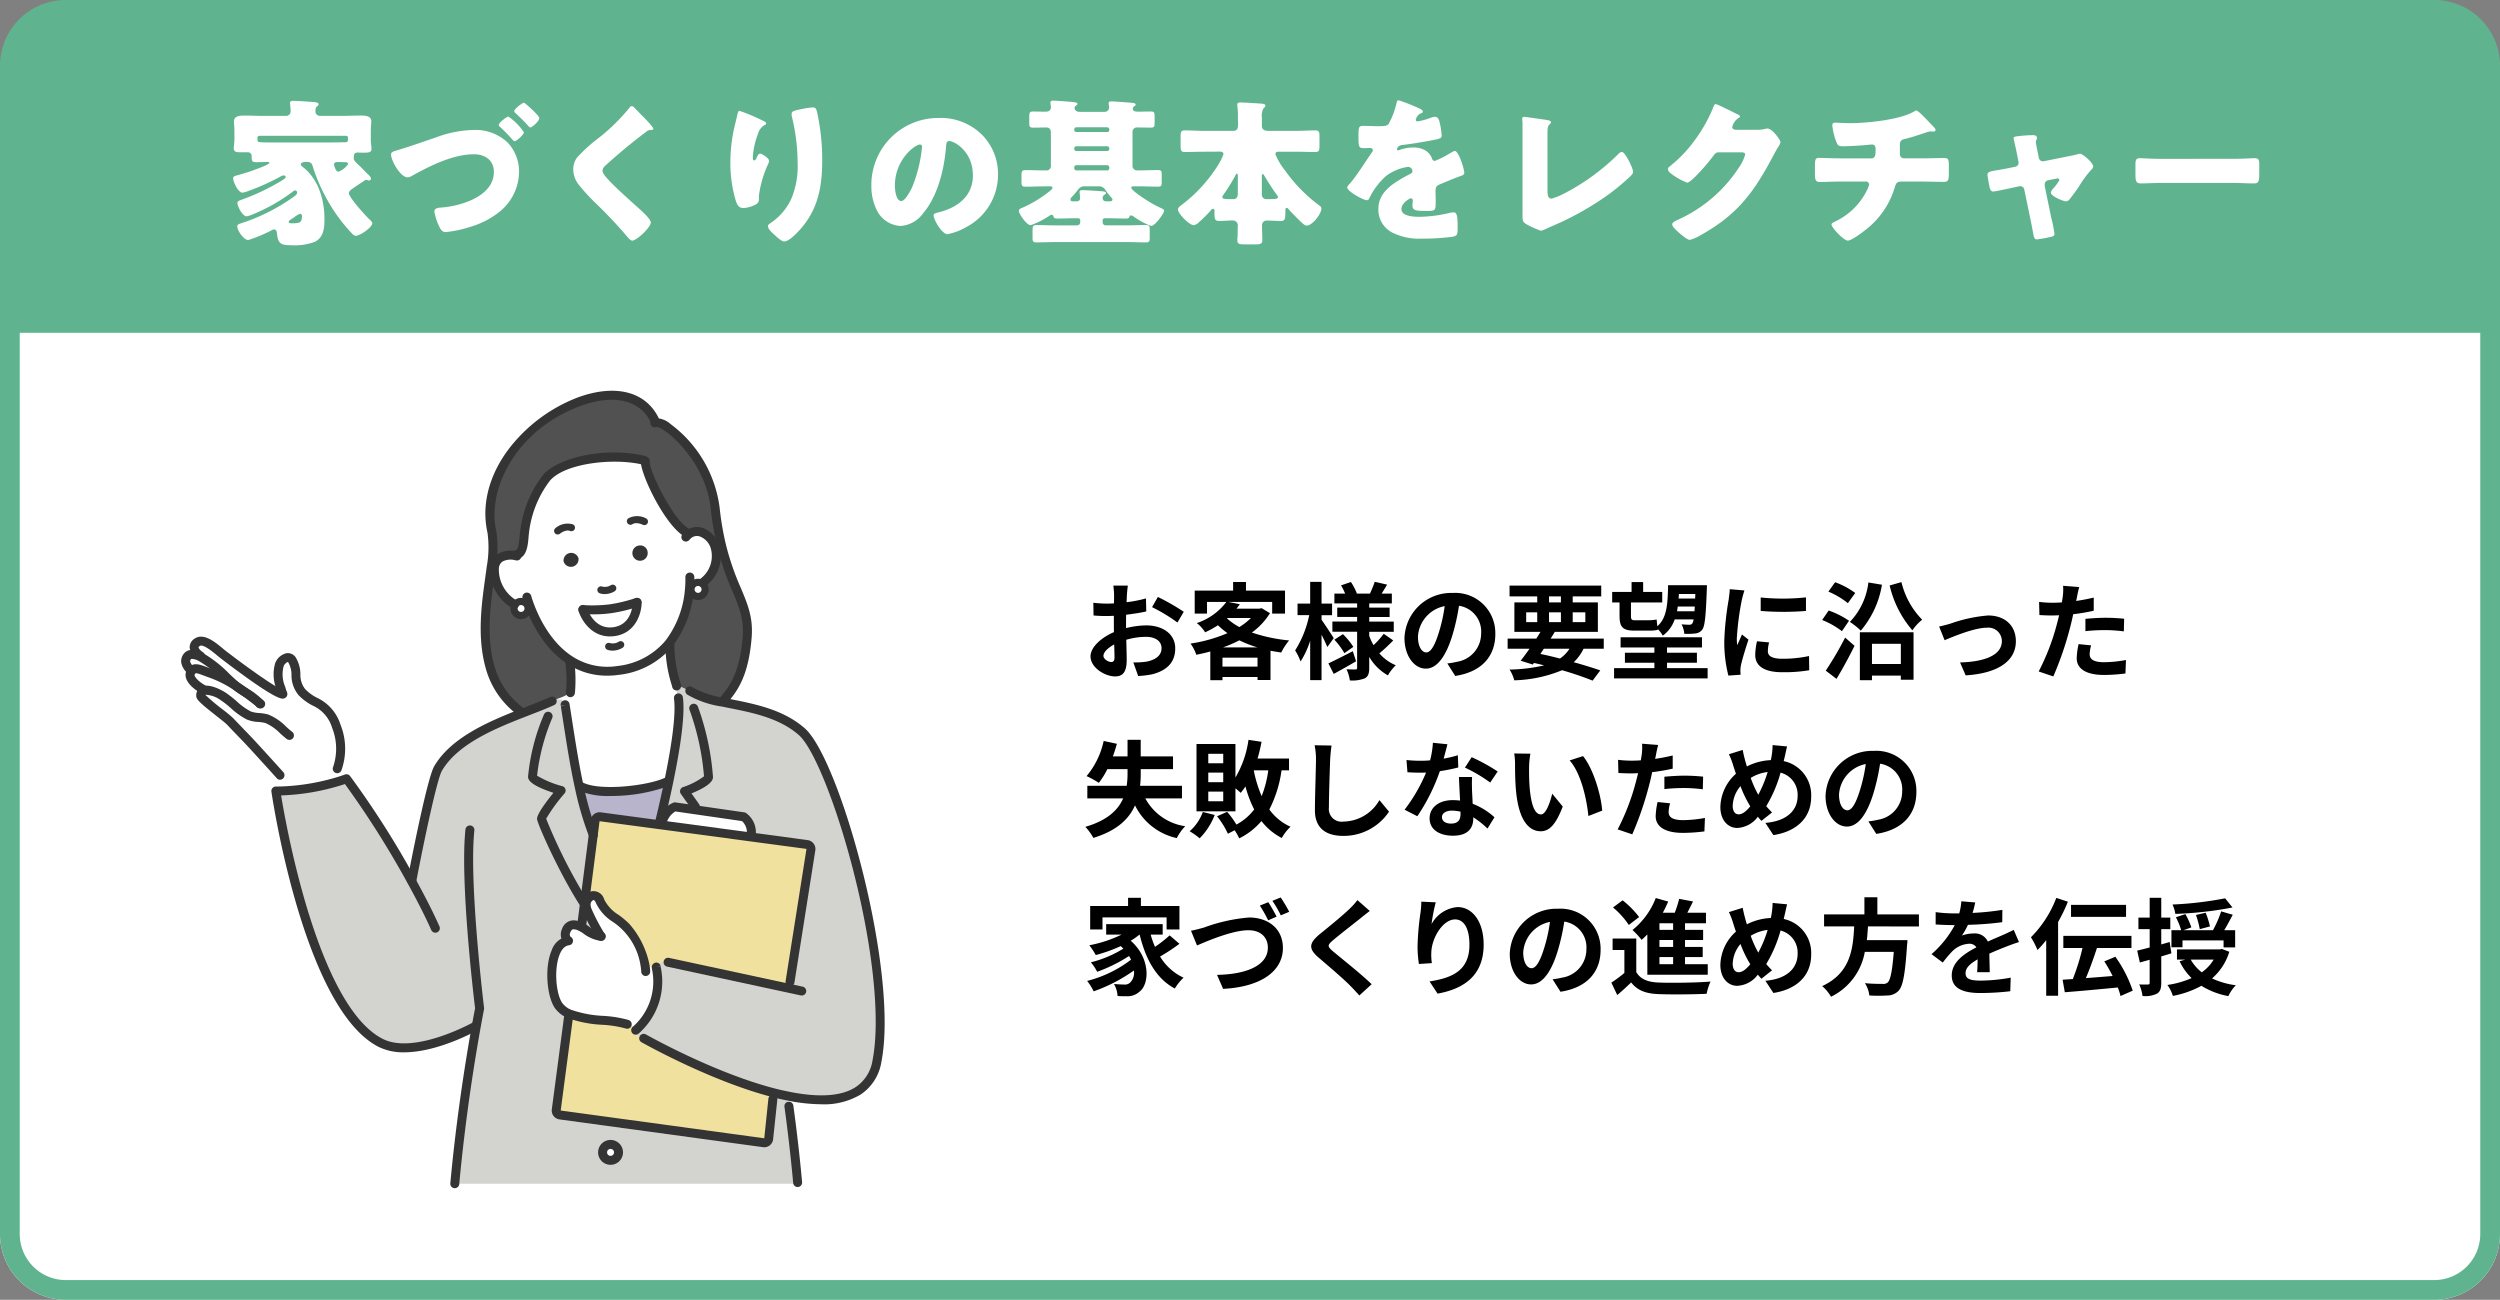
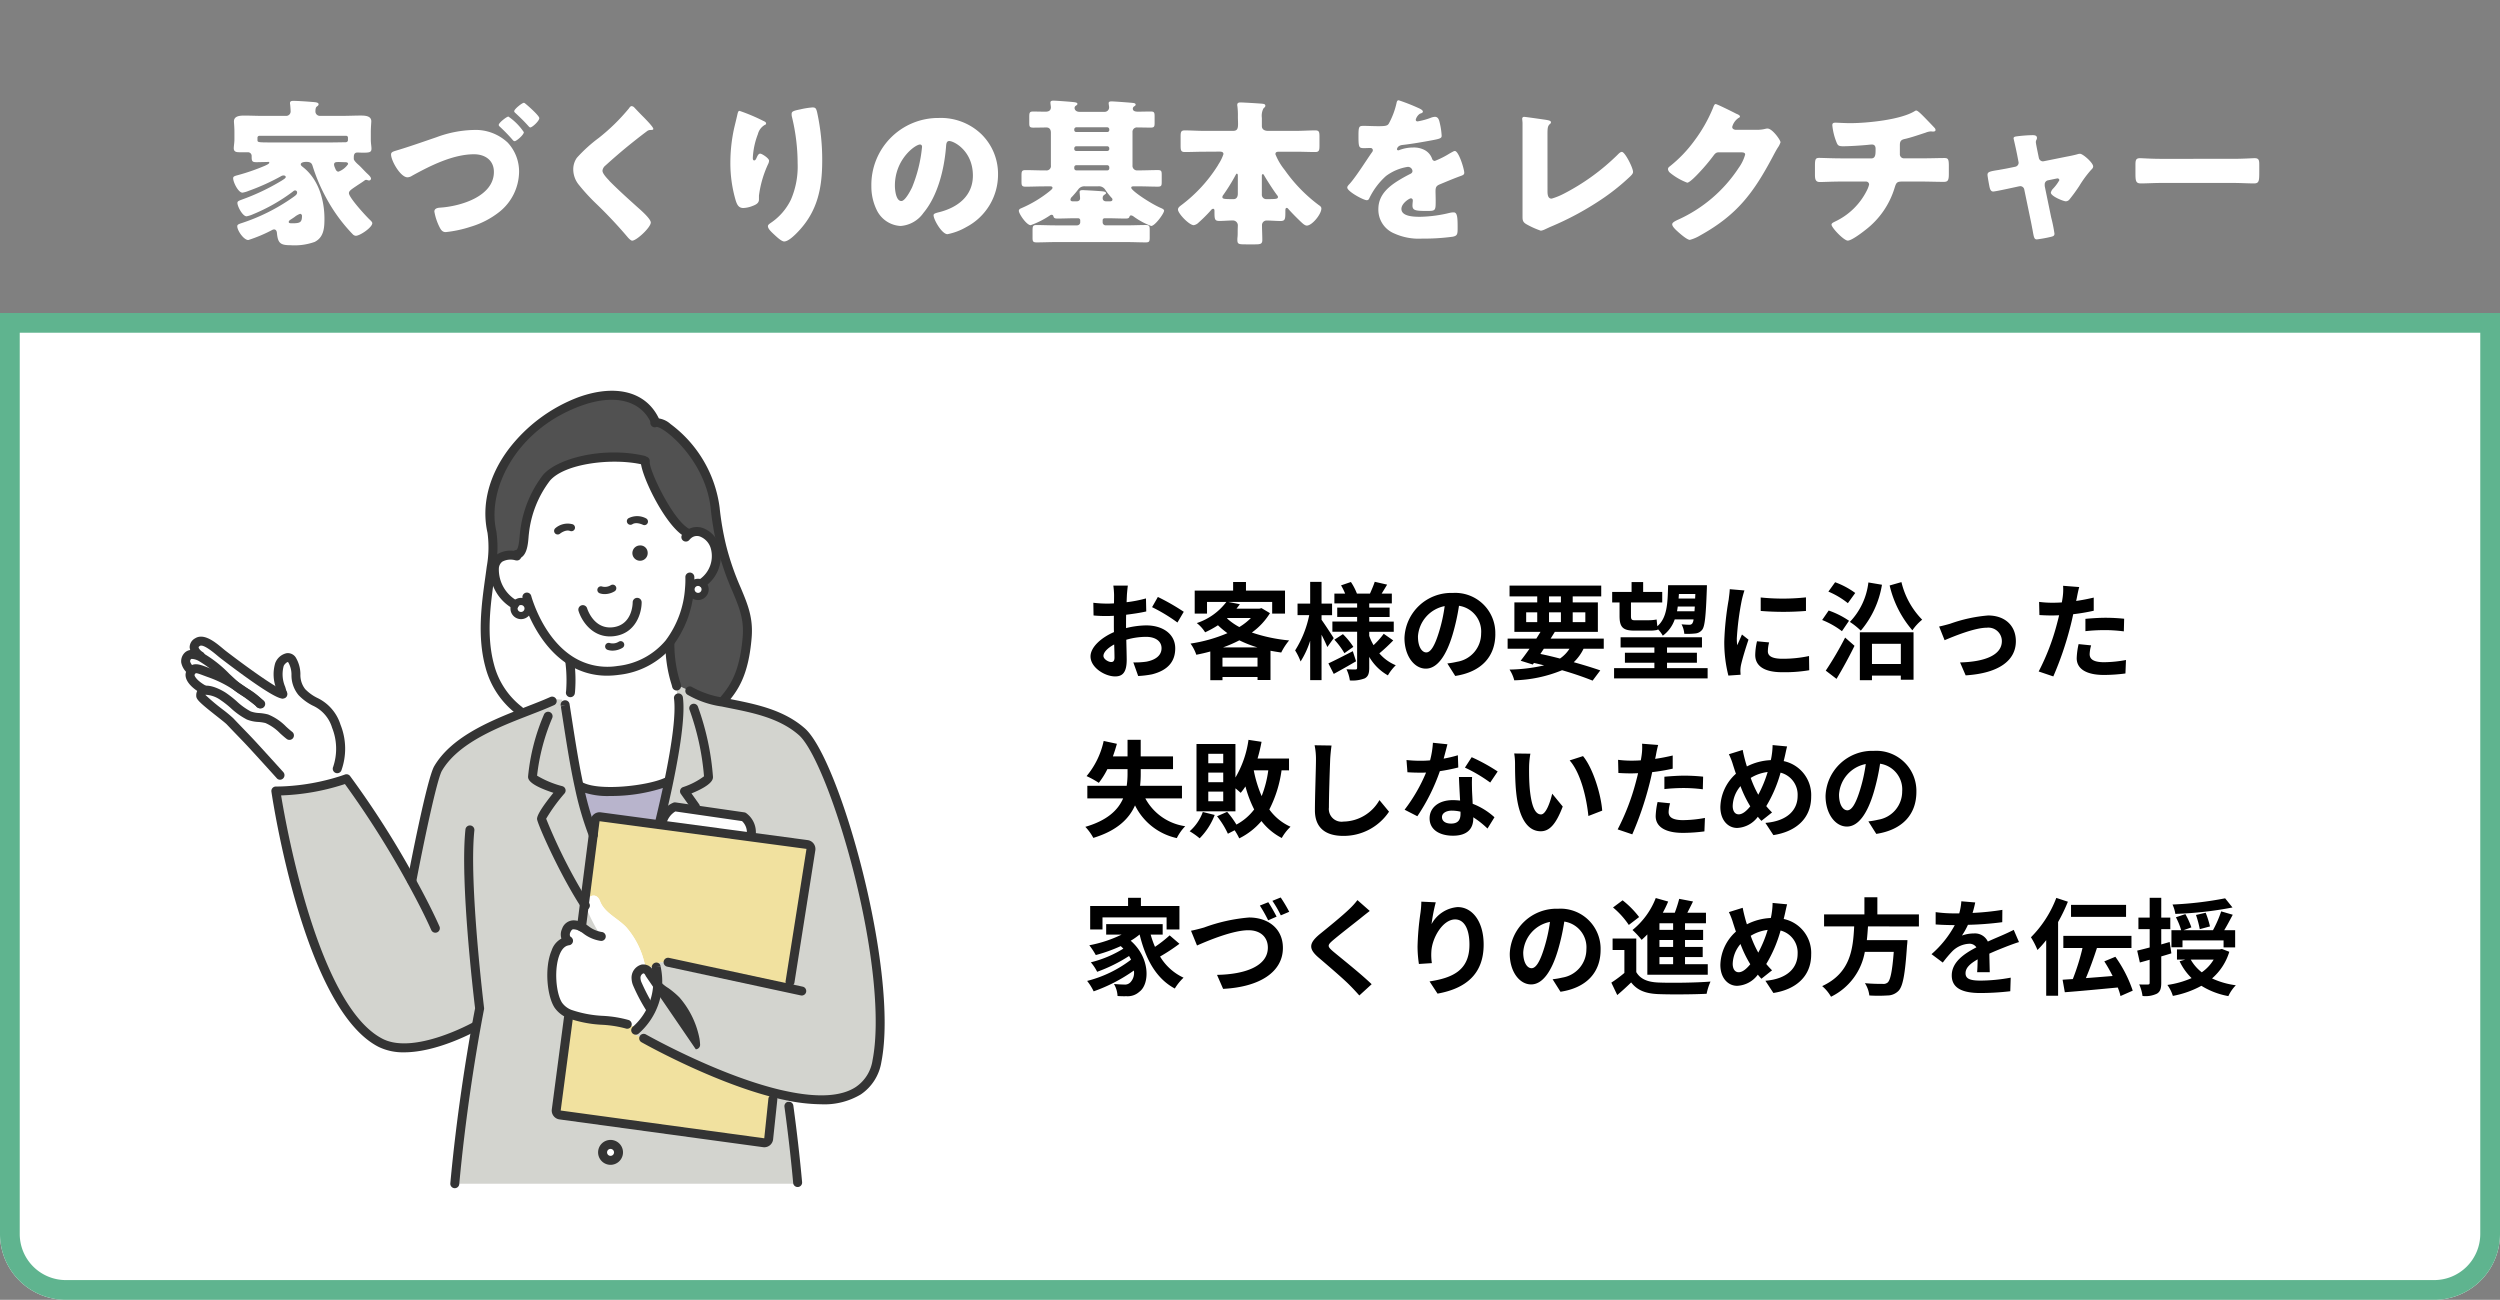
<svg xmlns="http://www.w3.org/2000/svg" width="380" height="197.572" viewBox="0 0 380 197.572">
  <rect x="0" y="0" width="380" height="197.572" fill="#808080" stroke="none" />
  <g id="グループ_5940" data-name="グループ 5940" transform="translate(-283 -2066.5)">
    <g id="グループ_5930" data-name="グループ 5930" transform="translate(30)">
      <path id="長方形_5224" data-name="長方形 5224" d="M10,0H370a10,10,0,0,1,10,10V150a0,0,0,0,1,0,0H0a0,0,0,0,1,0,0V10A10,10,0,0,1,10,0Z" transform="translate(633 2264.072) rotate(180)" fill="#fff" />
      <path id="長方形_5224_-_アウトライン" data-name="長方形 5224 - アウトライン" d="M10,3a7.008,7.008,0,0,0-7,7V147H377V10a7.008,7.008,0,0,0-7-7H10m0-3H370a10,10,0,0,1,10,10V150H0V10A10,10,0,0,1,10,0Z" transform="translate(633 2264.072) rotate(180)" fill="#5fb48f" />
-       <path id="長方形_5221" data-name="長方形 5221" d="M10,0H370a10,10,0,0,1,10,10V50.5a0,0,0,0,1,0,0H0a0,0,0,0,1,0,0V10A10,10,0,0,1,10,0Z" transform="translate(253 2066.5)" fill="#5fb48f" />
    </g>
    <path id="パス_6546" data-name="パス 6546" d="M7.656-13.848c-2.52,0-2.52,0-2.52-.408v-.336a.288.288,0,0,1,.288-.264h13.2a.266.266,0,0,1,.264.264v.384c0,.24-.192.336-.408.336h-.144c-.672,0-1.32.024-1.992.024ZM10.44-1.56c-.408,0-.552-.024-.552-.216,0-.12.12-.24.24-.312.216-.144.456-.288.648-.432a2.95,2.95,0,0,1,.84-.48.313.313,0,0,1,.288.312C11.9-1.7,11.616-1.56,10.44-1.56Zm7.992-9.288c.216,0,.48.024.48.288a3.1,3.1,0,0,1-1.464,1.152c-.312,0-.432-.336-.528-.576a1.513,1.513,0,0,1-.144-.48c0-.384.264-.408.7-.408.288,0,.6.024.888.024Zm1.8,3.576c.312-.216.72-.456,1.176-.792a.426.426,0,0,1,.24-.1.555.555,0,0,1,.216.048.726.726,0,0,0,.24.048.292.292,0,0,0,.288-.288c0-.168-.192-.408-.48-.672-.5-.456-1.008-1.056-1.392-1.392-.336-.288-.744-.7-.744-.936v-.216c0-.336.048-.744.552-.744.264,0,.528.024.816.024,1.008,0,1.32-.048,1.32-.624,0-.312-.1-.84-.1-1.3v-1.248c0-.648.072-1.416.072-1.608,0-.84-1.008-.864-1.608-.864-.936,0-1.848.048-2.784.048H14.592a.675.675,0,0,1-.648-.624c0-.36.024-.648.216-.792.168-.12.264-.216.264-.336,0-.168-.12-.288-.648-.336-.768-.072-2.52-.192-3.168-.192-.264,0-.528.024-.528.336a.664.664,0,0,0,.024.216c.024.216.072.816.072,1.032a.676.676,0,0,1-.672.7H5.952c-.936,0-1.848-.048-2.784-.048-.624,0-1.608.024-1.608.888,0,.24.072.816.072,1.584v1.2c0,.408-.1.96-.1,1.3,0,.552.432.6.864.6H3.7a.564.564,0,0,1,.552.576v.192c0,.648.168.744.72.744.48,0,.96-.024,1.44-.024H6.48c.168,0,.216-.024.288-.024.1,0,.168.048.168.12,0,.144-.336.336-.864.552A31.439,31.439,0,0,1,2.16-8.88c-.552.144-.72.216-.72.48,0,.576.768,2.184,1.416,2.184a3.812,3.812,0,0,0,.912-.264A33.224,33.224,0,0,0,8.712-8.712a.725.725,0,0,1,.384-.12c.168,0,.336.072.336.24,0,.144-.192.288-.7.6A33.414,33.414,0,0,1,2.76-5.16c-.5.192-.672.264-.672.5,0,.552.792,2.04,1.392,2.04a4.44,4.44,0,0,0,1.032-.336,27.312,27.312,0,0,0,5.952-3.384c.168-.144.264-.216.384-.216a.3.3,0,0,1,.312.312c0,.288-.192.432-.672.768A29.275,29.275,0,0,1,2.64-1.56c-.432.144-.576.24-.576.456,0,.648.984,2.088,1.68,2.088a22.265,22.265,0,0,0,3.6-1.512.681.681,0,0,1,.312-.1c.288,0,.408.264.432.5.144,1.56.5,1.9,2.04,1.9a9.092,9.092,0,0,0,3.7-.5c1.392-.7,1.488-2.112,1.488-3.528,0-2.76-.864-5.952-3.24-7.824-.216-.168-.36-.288-.36-.432,0-.336.6-.384.84-.384.768,0,.864.312.984.7a26.423,26.423,0,0,0,2.016,4.728,25.022,25.022,0,0,0,4.1,5.616.715.715,0,0,0,.432.192c.624,0,2.5-1.272,2.5-1.92,0-.168-.24-.384-.336-.48-.6-.552-3.216-3.408-3.216-4.08C19.032-6.48,19.416-6.72,20.232-7.272Zm17.712-8.472a17.162,17.162,0,0,0-5.592,1.1c-2.112.72-4.2,1.464-6.312,2.088-.288.1-.6.192-.6.528,0,.96,1.44,3.48,2.5,3.48a1.344,1.344,0,0,0,.7-.24c2.736-1.512,6.216-3.264,9.408-3.264,1.656,0,3.024.888,3.024,2.688,0,3.744-5.136,5.232-8.16,5.424-.36.024-.888.1-.888.6a8.442,8.442,0,0,0,.744,2.28c.216.432.432.84.984.84a18.184,18.184,0,0,0,3.792-.816,12.982,12.982,0,0,0,4.392-2.28A7.912,7.912,0,0,0,44.9-9.336a6.455,6.455,0,0,0-1.728-4.488A7.134,7.134,0,0,0,37.944-15.744Zm7.68-4.128c-.264,0-1.464.96-1.464,1.272,0,.1.048.168.216.312.72.672,1.2,1.128,1.872,1.872.192.216.264.288.36.288.288,0,1.368-.984,1.368-1.416,0-.36-1.68-1.848-2.04-2.136C45.768-19.824,45.7-19.872,45.624-19.872Zm-2.352,2.088c-.24,0-1.464.936-1.464,1.272,0,.1.072.192.24.336a25.082,25.082,0,0,1,1.92,1.992.366.366,0,0,0,.264.144c.264,0,1.392-.96,1.392-1.368A8.867,8.867,0,0,0,43.272-17.784Zm18.744-1.584c-.192,0-.312.192-.432.36a29.723,29.723,0,0,1-4.56,4.464,22.685,22.685,0,0,0-3.336,3.024,3.012,3.012,0,0,0-.552,1.8,3.725,3.725,0,0,0,.84,2.3,30.044,30.044,0,0,0,2.664,2.9A68.121,68.121,0,0,1,61.344.48c.312.384.6.6.744.6.672,0,2.832-2.016,2.832-2.76,0-.5-1.2-1.608-1.968-2.28C61.536-5.232,60.12-6.5,58.776-7.848a2.164,2.164,0,0,1-.216-.24c-.408-.432-.984-1.056-.984-1.464a1.173,1.173,0,0,1,.456-.792q1.584-1.44,3.24-2.808c1.008-.816,1.968-1.584,3-2.352a.9.9,0,0,1,.6-.24c.288,0,.432-.024.432-.168,0-.264-.912-1.2-1.392-1.7l-.264-.264c-.408-.408-.816-.84-1.224-1.272A.621.621,0,0,0,62.016-19.368Zm16.392.72c-.216,0-.264.288-.36.7-.144.648-.312,1.3-.456,1.92a24.538,24.538,0,0,0-.576,5.28,20.085,20.085,0,0,0,.816,5.736c.192.576.408,1.128,1.152,1.128A4.173,4.173,0,0,0,80.4-4.2c.456-.168.96-.408.96-.96v-.6a16.281,16.281,0,0,1,1.44-4.9,1.262,1.262,0,0,0,.1-.408c0-.384-1.1-1.08-1.344-1.08-.264,0-.408.312-.528.576-.144.336-.24.456-.384.456-.216,0-.216-.264-.216-.408a11.491,11.491,0,0,1,.768-3.576,2.257,2.257,0,0,1,1.056-1.416c.12-.048.192-.072.192-.216,0-.168-.12-.264-.456-.408A27.619,27.619,0,0,0,78.408-18.648Zm7.92.456a1.817,1.817,0,0,0,.024.36,30.086,30.086,0,0,1,.888,7.152,12.716,12.716,0,0,1-1.008,5.5,8.921,8.921,0,0,1-3.1,3.576c-.312.216-.408.336-.408.48,0,.408.5.864,1.1,1.416.288.264.984.912,1.368.912.672,0,1.68-1.032,2.136-1.512,2.952-3.1,3.648-6.648,3.648-10.776a33.843,33.843,0,0,0-.768-7.32c-.144-.6-.24-.768-.7-.768a12,12,0,0,0-1.824.288C86.64-18.672,86.328-18.576,86.328-18.192Zm22.344.624A10.168,10.168,0,0,0,98.448-7.224a8.124,8.124,0,0,0,.792,3.6,4.275,4.275,0,0,0,3.648,2.472,4.65,4.65,0,0,0,3.48-1.992c2.208-2.64,3.168-6.72,3.432-10.056.024-.432.072-.864.48-.864.72,0,3.6,1.488,3.6,5.256,0,3.072-2.28,4.824-5.064,5.544-.7.168-.912.264-.912.48,0,.672,1.272,2.88,2.112,2.88a9.209,9.209,0,0,0,2.856-1.08A8.995,8.995,0,0,0,117.7-8.952a8.445,8.445,0,0,0-2.544-6.168A8.9,8.9,0,0,0,108.672-17.568Zm-2.832,4.032c.216,0,.312.168.312.36a21.691,21.691,0,0,1-1.512,6.144c-.24.5-1.056,2.088-1.632,2.088-.84,0-.984-1.752-.984-2.328C102.024-11.328,105.144-13.536,105.84-13.536Zm19.752,6.36c.144,0,.384,0,.384.216,0,.168-.144.264-.384.48a18.316,18.316,0,0,1-4.272,2.592c-.24.1-.456.192-.456.432,0,.456,1.176,2.184,1.8,2.184a13.2,13.2,0,0,0,2.9-1.464.513.513,0,0,1,.288-.12.281.281,0,0,1,.264.216c.048.192.1.36.6.36.936,0,1.872-.048,2.784-.048h.384a.318.318,0,0,1,.312.312V-1.7a.477.477,0,0,1-.48.456h-3.36c-.936,0-1.872-.048-2.808-.048-.552,0-.6.192-.6.84V.6c0,.576.048.744.624.744.936,0,1.872-.048,2.784-.048h10.992c.936,0,1.872.048,2.808.048.552,0,.6-.168.6-.744V-.552c0-.576-.048-.744-.6-.744-.936,0-1.872.048-2.808.048h-3.288a.456.456,0,0,1-.456-.456v-.312a.3.3,0,0,1,.288-.312h.408c.936,0,1.848.048,2.784.048.408,0,.528-.072.6-.288a.245.245,0,0,1,.24-.192.789.789,0,0,1,.384.168,11.174,11.174,0,0,0,2.664,1.44c.576,0,1.968-1.9,1.968-2.328,0-.192-.264-.312-.552-.432-1.584-.7-4.44-2.616-4.44-3.048,0-.192.168-.216.384-.216h.84c.936,0,1.872.048,2.808.048.552,0,.6-.168.6-.7v-1.1c0-.552-.048-.72-.6-.72-.936,0-1.872.048-2.808.048h-.24a.7.7,0,0,1-.792-.768v-5.016a.678.678,0,0,1,.768-.744c.648,0,1.32.024,1.992.024.552,0,.6-.168.6-.72v-.984c0-.576-.048-.744-.6-.744-.6,0-1.176.024-1.776.024h-.192c-.288,0-.744-.048-.744-.456a.414.414,0,0,1,.192-.336c.168-.1.24-.168.24-.288,0-.144-.168-.216-.36-.24-.336-.048-2.952-.24-3.264-.24-.192,0-.48,0-.48.264,0,.192.072.48.072.624a.68.68,0,0,1-.744.7H130.08c-.5,0-.744-.312-.744-.576a.389.389,0,0,1,.168-.336c.144-.1.264-.168.264-.288,0-.144-.12-.216-.456-.264-.5-.072-2.9-.24-3.168-.24-.216,0-.48.024-.48.288,0,.192.072.6.072.72,0,.6-.5.672-.816.672-.6,0-1.272-.024-1.872-.024-.552,0-.6.168-.6.84v.888c0,.552.048.72.624.72.672,0,1.344-.024,2.016-.024.312,0,.648.192.648.792v4.968a.668.668,0,0,1-.744.768H124.7c-.936,0-1.872-.048-2.808-.048-.576,0-.624.192-.624.816v.912c0,.6.048.792.624.792.936,0,1.872-.048,2.808-.048Zm3.5,2.28c-.192,0-.384-.048-.384-.264a.664.664,0,0,1,.24-.432,14.852,14.852,0,0,0,1.008-1.2,1.153,1.153,0,0,1,1.008-.384h1.92a1.131,1.131,0,0,1,1.152.576,10.845,10.845,0,0,0,.888,1.128c.1.1.168.168.168.288,0,.216-.144.288-.432.288h-.5c-.312,0-.552-.144-.552-.48s.12-.432.384-.6c.072-.048.12-.1.12-.168,0-.12-.1-.216-.456-.264-.336-.048-2.808-.192-3.1-.192-.168,0-.456.024-.456.264,0,.168.072.744.072.984,0,.312-.24.456-.528.456Zm5.52-5.016a.3.3,0,0,1-.312.312h-4.7a.318.318,0,0,1-.312-.312v-.168a.318.318,0,0,1,.312-.312h4.7a.318.318,0,0,1,.312.312Zm-.312-6.24a.318.318,0,0,1,.312.312v.12a.3.3,0,0,1-.312.288h-4.7a.3.3,0,0,1-.312-.288v-.12a.318.318,0,0,1,.312-.312Zm0,2.88a.318.318,0,0,1,.312.312v.12a.3.3,0,0,1-.312.288h-4.7a.3.3,0,0,1-.312-.288v-.12a.318.318,0,0,1,.312-.312Zm17.04.816c.288,0,.624.024.624.384a6.554,6.554,0,0,1-.768,1.56,1.739,1.739,0,0,1-.12.216,22.407,22.407,0,0,1-5.544,6c-.216.168-.48.36-.48.648,0,.6,1.7,2.376,2.4,2.376a1.353,1.353,0,0,0,.744-.408A21.8,21.8,0,0,0,150.024-3.5c.072-.1.216-.264.384-.264s.192.192.192.312c0,1.272,0,1.536.768,1.536.672,0,1.344-.072,1.992-.072a.751.751,0,0,1,.792.7c0,.144-.024.552-.024.912s0,.648-.024.888a3.078,3.078,0,0,0-.024.432c0,.672.192.7,1.32.7h1.392c.816,0,1.08-.072,1.08-.672,0-.744-.048-1.488-.048-2.232a.693.693,0,0,1,.72-.72c.7,0,1.392.072,2.088.072.744,0,.744-.312.744-1.56,0-.24.024-.432.216-.432.072,0,.144.048.24.168.552.624,1.224,1.3,1.872,1.92.24.216.6.6.936.6.792,0,2.208-1.728,2.208-2.592,0-.264-.192-.384-.432-.552a23.425,23.425,0,0,1-5.136-5.3,9.254,9.254,0,0,1-1.416-2.4c0-.384.288-.384.648-.384h2.52c.96,0,1.92.048,2.88.048.6,0,.648-.264.648-1.008v-1.32c0-.7-.048-.96-.624-.96-.984,0-1.944.072-2.9.072h-4.32c-.456,0-.912-.192-.912-.72v-1.248a2.414,2.414,0,0,1,.24-1.44c.168-.168.288-.24.288-.408,0-.264-.264-.288-.48-.312-.528-.048-2.856-.192-3.288-.192-.264,0-.5.048-.5.36a.9.9,0,0,0,.024.24,11.49,11.49,0,0,1,.072,1.584c0,.408.024.768.024,1.056,0,.72-.1,1.08-.768,1.08h-4.44c-.96,0-1.92-.072-2.9-.072-.576,0-.624.264-.624.96v1.32c0,.744.048,1.008.648,1.008.96,0,1.92-.048,2.88-.048Zm2.808,6.408c0,.408-.168.816-.648.816-1.416,0-1.7-.024-1.7-.312a.631.631,0,0,1,.168-.36A29.3,29.3,0,0,0,153.6-8.5c.264-.48.312-.6.384-.6.168,0,.168.192.168.408ZM157.8-8.712c0-.168,0-.312.144-.312.072,0,.1,0,.168.12.408.72,1.44,2.328,1.968,3.024.072.1.168.192.168.312,0,.312-.24.336-1.8.336a.67.67,0,0,1-.648-.744Zm20.808-11.544c-.24,0-.288.168-.36.528a11.843,11.843,0,0,1-1.128,2.976c-.192.336-.408.432-1.584.432-.792,0-1.656-.048-2.184-.048-.768,0-.864.024-.864,1.512,0,1.8.072,1.872.888,1.872.312,0,.648-.024.936-.024a.349.349,0,0,1,.36.336.531.531,0,0,1-.144.336c-.768,1.08-2.328,3.576-3.312,4.7-.288.312-.432.456-.432.648,0,.576,2.448,1.92,2.976,1.92a.39.39,0,0,0,.36-.264,10.841,10.841,0,0,1,2.544-3.408,7.4,7.4,0,0,1,3.288-1.392.684.684,0,0,1,.744.624c0,.264-.192.384-.408.48-.432.216-.912.48-1.32.72-1.752,1.032-3.456,2.328-3.456,4.584A3.9,3.9,0,0,0,177.96,0a8.995,8.995,0,0,0,4.2.768A32.782,32.782,0,0,0,186.816.48c.7-.144.744-.384.744-1.3,0-1.536-.024-2.4-.6-2.4a2.9,2.9,0,0,0-.6.072,20.177,20.177,0,0,1-4.464.6c-.84,0-2.88,0-2.88-1.2,0-.84,1.2-1.608,1.44-1.608a.3.3,0,0,1,.288.336v.12a5.884,5.884,0,0,0-.048.648c0,.744.5.816,2.16.816,1.344,0,1.368-.024,1.368-1.56,0-.528-.024-1.1-.024-1.392,0-.648.1-.864.672-1.1,1.1-.456,1.824-.768,2.976-1.2.48-.168.72-.24.72-.552,0-.552-.84-3.312-1.44-3.312a.839.839,0,0,0-.312.12c-.1.048-.264.144-.48.264A13.674,13.674,0,0,1,184.1-11.04a.431.431,0,0,1-.408-.288,2.4,2.4,0,0,0-1.152-1.368,3.515,3.515,0,0,0-1.728-.384,5.992,5.992,0,0,0-2.04.36.763.763,0,0,1-.216.072c-.1,0-.216-.048-.216-.168,0-.024.048-.552.816-.648,1.488-.168,3.12-.456,4.44-.7s1.536-.336,1.536-.7a10.555,10.555,0,0,0-.288-1.944c-.1-.432-.216-.936-.744-.936a2.128,2.128,0,0,0-.672.168,10.848,10.848,0,0,1-1.944.528c-.168,0-.288-.072-.288-.264a1.553,1.553,0,0,1,.648-.912c.168-.048.432-.12.432-.312,0-.216-.312-.384-.744-.576A29.332,29.332,0,0,0,178.608-20.256Zm22.608,5.3c0-1.128.024-1.392.408-1.728a.252.252,0,0,0,.12-.216c0-.24-.24-.312-1.08-.432-.5-.072-2.832-.408-3.024-.408a.277.277,0,0,0-.264.312c0,.168.048.432.048.624V-2.664c0,.576,0,.888.552,1.224a12.891,12.891,0,0,0,2.232,1.008,2.288,2.288,0,0,0,.648-.216l.72-.336a45.056,45.056,0,0,0,8.256-4.488,33.168,33.168,0,0,0,3.936-3.192c.192-.192.456-.432.456-.7,0-.624-1.224-3.048-1.7-3.048-.24,0-.48.264-.672.456a33.556,33.556,0,0,1-8.208,5.928,9.9,9.9,0,0,1-1.8.72c-.552,0-.624-.576-.624-1.152Zm28.536-.816c-.24-.048-.456-.168-.456-.432a2.376,2.376,0,0,1,.96-1.368c.1-.048.216-.1.216-.216,0-.192-.288-.312-.576-.432-.408-.216-2.9-1.464-3.12-1.464-.192,0-.312.36-.432.672a22.567,22.567,0,0,1-2.76,4.848,20,20,0,0,1-3.816,3.984.515.515,0,0,0-.24.384.864.864,0,0,0,.312.552,9.363,9.363,0,0,0,2.616,1.512c.384,0,1.512-1.2,1.824-1.536a29.082,29.082,0,0,0,2.112-2.5c.216-.288.408-.576.816-.576h3.432c.288,0,.624.024.624.336a6.346,6.346,0,0,1-.96,1.992,21.69,21.69,0,0,1-9.264,7.92c-.072.024-.144.072-.216.1-.312.168-.648.336-.648.6,0,.336.552.84.84,1.1C221.4.048,222.432.96,222.864.96a6.125,6.125,0,0,0,1.56-.672c5.664-3.144,8.136-6.5,11.112-12.12.216-.408.432-.816.672-1.2a3.113,3.113,0,0,0,.432-.84c0-.336-1.248-2.088-1.968-2.088a.984.984,0,0,0-.264.024,5.09,5.09,0,0,1-1.344.168Zm15.984,4.344c-1.128,0-2.808-.072-3.216-.072-.576,0-.648.216-.648,1.248v1.32c0,.72.12,1.1.744,1.1.576,0,1.9-.072,3.12-.072h3.912a.456.456,0,0,1,.456.456,4.173,4.173,0,0,1-.384.984,10.27,10.27,0,0,1-4.776,4.632c-.288.144-.552.264-.552.48,0,.456,1.872,2.424,2.472,2.424.576,0,2.184-1.224,2.664-1.608a12.688,12.688,0,0,0,4.488-6.528c.24-.768.408-.84,1.2-.84h2.928c1.1,0,2.184.048,3.288.048.648,0,.792-.216.792-1.224v-1.2c0-1.056-.12-1.2-.7-1.2-.864,0-2.136.048-3.384.048h-2.736a.618.618,0,0,1-.624-.672V-13.44c0-.576.168-.816.744-.936.888-.192,2.28-.672,3.168-.96a2.538,2.538,0,0,1,.792-.192.6.6,0,0,1,.192.024h.216c.144,0,.312-.072.312-.24a.59.59,0,0,0-.1-.264c-.168-.192-1.368-1.44-1.608-1.68S257.52-18.7,257.28-18.7a.387.387,0,0,0-.216.072c-2.136,1.344-7.3,1.848-9.864,1.848-.816,0-1.848-.072-2.208-.072-.312,0-.48.072-.48.384a9.236,9.236,0,0,0,.6,2.5c.216.576.336.7,1.056.7.936,0,2.832-.12,3.768-.216a5.99,5.99,0,0,1,.6-.048c.5,0,.552.408.552.648v.192c0,.744-.048,1.272-.672,1.272Zm25.416,1.512c-.5.1-.936.168-1.3.24-1.368.216-1.752.288-1.752.744,0,.24.264,1.68.336,1.968.072.264.192.576.528.576.288,0,2.28-.432,2.712-.528l1.224-.264c.048,0,.12-.024.168-.024a.622.622,0,0,1,.624.528L274.7-1.824c.1.48.168.888.24,1.224.216,1.248.264,1.488.672,1.488A19.622,19.622,0,0,0,277.824.48c.264-.072.456-.144.456-.456a21.553,21.553,0,0,0-.5-2.472l-.96-4.656a1.1,1.1,0,0,1-.024-.24v-.1a.618.618,0,0,1,.5-.648l1.272-.264c.048,0,.1-.024.144-.024a.278.278,0,0,1,.312.264,6.342,6.342,0,0,1-1.008,1.344,1.229,1.229,0,0,0-.288.552c0,.552,1.92,1.32,2.28,1.32a.743.743,0,0,0,.552-.288,25.03,25.03,0,0,0,1.488-2.04,16.579,16.579,0,0,1,1.776-2.424c.168-.168.336-.312.336-.552,0-.552-1.56-1.92-1.992-1.92a1.121,1.121,0,0,0-.408.072c-.6.168-1.248.288-1.872.408l-3.216.648c-.024,0-.1.024-.144.024a.66.66,0,0,1-.624-.528l-.216-1.056c-.048-.24-.24-1.176-.24-1.344a.739.739,0,0,1,.072-.312.681.681,0,0,0,.1-.312c0-.408-.384-.432-.7-.432a21.437,21.437,0,0,0-2.448.192c-.168.024-.408.072-.408.288,0,.048.144.648.288,1.3.12.528.216,1.032.24,1.128l.216,1.128a1.354,1.354,0,0,1,.024.168.635.635,0,0,1-.528.6Zm23.328-1.44c-1.512,0-2.856-.1-3.192-.1-.624,0-.7.288-.7,1.008v1.1c0,1.272,0,1.728.816,1.728.888,0,2.016-.072,3.072-.072h11.04c1.056,0,2.16.072,3.1.072.768,0,.792-.408.792-1.728v-1.152c0-.7-.1-.96-.72-.96-.216,0-1.752.1-3.168.1Z" transform="translate(317 2102)" fill="#fff" />
    <g id="グループ_5936" data-name="グループ 5936" transform="translate(30)">
      <path id="パス_6547" data-name="パス 6547" d="M6.976-12.992H4.768a12.877,12.877,0,0,1,.112,1.408c0,.272,0,.736-.016,1.3-.32.016-.64.032-.928.032a17.742,17.742,0,0,1-2.208-.128L1.76-8.448A19.616,19.616,0,0,0,4-8.368c.256,0,.544-.016.848-.032v1.344c0,.368,0,.752.016,1.136C2.9-5.072,1.3-3.616,1.3-2.224,1.3-.528,3.488.816,5.04.816,6.1.816,6.8.288,6.8-1.7c0-.544-.032-1.792-.064-3.056A10.787,10.787,0,0,1,9.744-5.2c1.392,0,2.352.64,2.352,1.728,0,1.168-1.024,1.808-2.32,2.048a12.32,12.32,0,0,1-1.968.112L8.544.752A14.65,14.65,0,0,0,10.64.5c2.544-.64,3.536-2.064,3.536-3.952,0-2.208-1.936-3.488-4.4-3.488A13.258,13.258,0,0,0,6.7-6.528V-7.12c0-.464,0-.96.016-1.44,1.04-.128,2.144-.288,3.056-.5L9.728-11.04a19.6,19.6,0,0,1-2.944.576c.016-.4.032-.784.048-1.136C6.864-12.016,6.928-12.7,6.976-12.992Zm4.56,1.728-.88,1.552a25.457,25.457,0,0,1,3.856,2.336l.96-1.632A33.435,33.435,0,0,0,11.536-11.264ZM3.264-2.3c0-.56.656-1.216,1.632-1.744.032.864.048,1.6.048,2,0,.544-.224.672-.512.672C4.016-1.376,3.264-1.808,3.264-2.3ZM21.456-3.6A19.072,19.072,0,0,0,23.92-4.672,17.377,17.377,0,0,0,26.656-3.6Zm-.1,2.928v-1.36h5.328v1.36Zm.768-7.392H25.68a9.2,9.2,0,0,1-1.76,1.376A9.251,9.251,0,0,1,22.048-8Zm5.168-1.5-.32.08H23.488c.176-.224.352-.448.512-.672l-1.776-.352h6.688v1.776h1.952v-3.5H24.928v-1.3H22.976v1.3h-5.84v3.5h1.872v-1.776h2.944a9.3,9.3,0,0,1-4.5,3.216A5.324,5.324,0,0,1,18.72-5.888,15.949,15.949,0,0,0,20.672-6.96a13.01,13.01,0,0,0,1.44,1.2A22.757,22.757,0,0,1,16.5-4.176a6.321,6.321,0,0,1,.88,1.7c.72-.144,1.424-.3,2.128-.5V1.392H21.36V.9h5.328V1.36h1.968V-3.088c.528.1,1.072.192,1.632.272a9.327,9.327,0,0,1,1.2-1.84,24.413,24.413,0,0,1-5.664-1.2A10.234,10.234,0,0,0,28.576-8.8Zm10.976,4.56C38-5.44,36.848-7.2,36.416-7.792v-.7h1.6v-1.76h-1.6v-3.3H34.688v3.3h-1.92V-8.5h1.776A16,16,0,0,1,32.4-3.136a9.129,9.129,0,0,1,.832,1.68,13.5,13.5,0,0,0,1.456-3.152V1.376h1.728v-6.9c.352.688.688,1.408.88,1.872Zm2.9,1.984c-1.36.7-2.768,1.424-3.712,1.856l.816,1.6c1.024-.56,2.272-1.264,3.392-1.92Zm-2.8-1.744a11.216,11.216,0,0,1,1.52,2.048l1.36-.96a10.961,10.961,0,0,0-1.584-1.936Zm7.5-.9A12.594,12.594,0,0,1,44.32-3.936a8.685,8.685,0,0,1-.656-1.408v-.624h3.728V-7.52H43.664v-.7h3.1V-9.648h-3.1v-.64H47.1v-1.488H45.552c.256-.4.544-.88.832-1.36L44.5-13.568c-.16.512-.48,1.248-.72,1.792H41.792a8.85,8.85,0,0,0-.912-1.76l-1.5.512A9.083,9.083,0,0,1,40-11.776H38.368v1.488h3.456v.64H38.8v1.424h3.024v.7h-3.76v1.552h3.76V-.512c0,.192-.064.272-.256.272s-.816,0-1.36-.032a5.919,5.919,0,0,1,.512,1.7,5.218,5.218,0,0,0,2.272-.32c.512-.288.672-.736.672-1.6V-2.16A7.589,7.589,0,0,0,46.5.656,7.082,7.082,0,0,1,47.7-.88a6.687,6.687,0,0,1-2.5-1.808,25.754,25.754,0,0,0,2.112-1.968Zm16.96.032a6.093,6.093,0,0,0-6.464-6.24,7.109,7.109,0,0,0-7.344,6.848c0,2.7,1.472,4.656,3.248,4.656,1.744,0,3.12-1.984,4.08-5.216a32.357,32.357,0,0,0,.96-4.336A3.955,3.955,0,0,1,60.672-5.7a4.342,4.342,0,0,1-3.648,4.288,12.306,12.306,0,0,1-1.488.256l1.2,1.9C60.768.128,62.832-2.256,62.832-5.632Zm-11.76.4a5.036,5.036,0,0,1,4.064-4.64A24.017,24.017,0,0,1,54.288-6c-.656,2.16-1.28,3.168-1.952,3.168C51.712-2.832,51.072-3.616,51.072-5.232Zm19.136,1.84h3.9A5.159,5.159,0,0,1,72.656-1.9c-.976-.256-1.984-.5-2.976-.7ZM67.52-8.928H69.2V-7.44H67.52Zm3.472-2.416H72.8v.912H70.992Zm5.52,2.416V-7.44h-1.92V-8.928ZM70.992-7.44V-8.928H72.8V-7.44Zm8.32,4.048V-4.928h-8.08c.224-.352.432-.688.64-1.024h6.544v-4.48H74.592v-.912h4.336v-1.648H64.992v1.648H69.2v.912H65.728v4.48H69.7c-.208.336-.416.672-.64,1.024H64.7v1.536h3.328c-.48.688-.944,1.312-1.344,1.824l1.84.576.176-.24c.528.112,1.04.24,1.552.368a25.263,25.263,0,0,1-5.264.64,5.39,5.39,0,0,1,.72,1.632A20.368,20.368,0,0,0,72.976-.128C74.784.4,76.4.96,77.616,1.456L78.784-.1C77.7-.48,76.3-.912,74.752-1.344A7.037,7.037,0,0,0,76.24-3.392Zm13.92-8.32-.032.688H90.688c.016-.224.032-.448.048-.688ZM90.448-9.088c.048-.24.08-.48.112-.72h2.592q-.024.384-.048.72Zm-8.736.7c0,1.664.464,2.24,2.224,2.24H86.1a5.949,5.949,0,0,0,1.424-.112L87.5-6.4a4.374,4.374,0,0,1,.784,1.024A5.1,5.1,0,0,0,90.1-7.856H92.96a1.336,1.336,0,0,1-.192.624.514.514,0,0,1-.448.192c-.24,0-.672-.016-1.184-.064a3.627,3.627,0,0,1,.416,1.44,10.381,10.381,0,0,0,1.664-.048A1.47,1.47,0,0,0,94.288-6.3c.384-.512.544-2.016.688-6.08.016-.192.016-.672.016-.672h-5.9c-.064,2.864-.16,4.944-1.632,6.24-.048-.352-.08-.736-.112-1.024a6.307,6.307,0,0,1-1.3.112h-2.1c-.4,0-.5-.176-.5-.624v-2.08h4.752v-1.6H85.3v-1.5h-1.76v1.5H80.592v1.6h1.12ZM88.928-.448v-.816h4.544v-1.52H88.928v-.8H94.24V-5.136H81.872v1.552h5.136v.8h-4.48v1.52h4.48v.816H80.88V1.12H95.1V-.448Zm14.24-10.736v2.048a42.943,42.943,0,0,0,6.88,0V-11.2A32.9,32.9,0,0,1,103.168-11.184Zm1.28,6.832-1.84-.176a9.775,9.775,0,0,0-.272,2.08c0,1.648,1.328,2.624,4.08,2.624a22.659,22.659,0,0,0,4.128-.3l-.032-2.16a18.914,18.914,0,0,1-4.016.416c-1.632,0-2.24-.432-2.24-1.136A5.431,5.431,0,0,1,104.448-4.352Zm-3.744-7.9-2.24-.192c-.016.512-.112,1.12-.16,1.568a44.615,44.615,0,0,0-.672,6.336A20.453,20.453,0,0,0,98.256.688L100.112.56C100.1.336,100.08.08,100.08-.1a4.828,4.828,0,0,1,.08-.752c.176-.848.7-2.592,1.152-3.92l-.992-.784c-.224.528-.48,1.088-.72,1.632a7.72,7.72,0,0,1-.064-1.04,42.437,42.437,0,0,1,.768-5.872C100.368-11.12,100.576-11.92,100.7-12.256Zm18.832-1.216a10.407,10.407,0,0,1-2.816,6,10.823,10.823,0,0,1,1.664,1.328A14.373,14.373,0,0,0,121.6-13.12Zm-2,1.6A12.2,12.2,0,0,0,114.48-13.5l-1.024,1.424a12.264,12.264,0,0,1,2.96,1.76Zm-.944,4.224A12.949,12.949,0,0,0,113.5-9.2l-.992,1.44a12.592,12.592,0,0,1,3.008,1.7Zm-1.9,8.832c.928-1.536,1.92-3.36,2.736-5.024L116-5.088a49.541,49.541,0,0,1-2.944,5.024Zm9.776-5.328v3.072H120.08V-4.144ZM118.24,1.392h1.84v-.7h4.384v.624H126.4V-5.9h-8.16Zm4.528-14.4a15.954,15.954,0,0,0,3.456,6.816,7.514,7.514,0,0,1,1.488-1.616,12.172,12.172,0,0,1-3.152-5.712Zm7.52,6.24.832,2.08c1.36-.576,4.56-1.9,6.416-1.9a2.051,2.051,0,0,1,2.288,2.032c0,2.176-2.688,3.152-6.352,3.248L134.32.656c5.088-.32,7.632-2.288,7.632-5.184,0-2.416-1.7-3.92-4.224-3.92A22.54,22.54,0,0,0,131.984-7.2C131.5-7.056,130.768-6.864,130.288-6.768Zm23.1,2.864-1.9-.192a11.188,11.188,0,0,0-.288,2.144c0,1.616,1.456,2.544,4.144,2.544a25.684,25.684,0,0,0,3.264-.224l.08-2.048a18.777,18.777,0,0,1-3.328.336c-1.712,0-2.192-.528-2.192-1.232A5.482,5.482,0,0,1,153.392-3.9Zm-1.808-8.864-2.448-.192a8.2,8.2,0,0,1-.048,1.616q-.048.384-.144.912-.744.048-1.44.048a15.834,15.834,0,0,1-2.016-.128l.048,2c.56.032,1.168.064,1.936.064.336,0,.688-.016,1.056-.032-.1.464-.224.912-.336,1.344a34.642,34.642,0,0,1-2.768,7.2l2.224.752a49.718,49.718,0,0,0,2.544-7.408c.176-.656.336-1.36.48-2.048a29.454,29.454,0,0,0,3.12-.528v-2c-.88.208-1.776.384-2.672.512.048-.224.1-.432.128-.608C151.312-11.616,151.456-12.336,151.584-12.768Zm.944,4.832v1.872a27.49,27.49,0,0,1,3.088-.16,23.456,23.456,0,0,1,2.752.192l.048-1.92A28.137,28.137,0,0,0,155.6-8.1C154.576-8.1,153.424-8.016,152.528-7.936ZM15.2,19.36V17.44H8.832a15.587,15.587,0,0,0,.1-1.92v-.608H13.84V12.976H8.928V10.448h-2v2.528H4.7c.224-.624.432-1.264.608-1.92L3.3,10.624A12.383,12.383,0,0,1,.7,15.968,13.8,13.8,0,0,1,2.56,16.992a11.937,11.937,0,0,0,1.3-2.08H6.928v.608A13.047,13.047,0,0,1,6.8,17.44H.816v1.92h5.44C5.488,21.12,3.872,22.7.512,23.68a7.834,7.834,0,0,1,1.216,1.68c3.616-1.1,5.44-2.912,6.336-4.944a9.273,9.273,0,0,0,6.352,4.976,7.135,7.135,0,0,1,1.28-1.808A8.207,8.207,0,0,1,9.632,19.36Zm3.168,2.064a7.1,7.1,0,0,1-2,2.928,10.732,10.732,0,0,1,1.52,1.072,10.237,10.237,0,0,0,2.288-3.552Zm9.952-6.336a16.491,16.491,0,0,1-1.008,3.92,19.029,19.029,0,0,1-1.2-3.92Zm-6.848-1.072H19.2v-1.44h2.272Zm0,2.88H19.2V15.44h2.272Zm0,2.9H19.2V18.32h2.272Zm10-4.7V13.3H26.688a24.618,24.618,0,0,0,.608-2.544l-1.984-.3a15.441,15.441,0,0,1-1.984,5.728v-5.1h-5.92v10.24h5.92v-3.5c.32.256.624.528.8.688a9.048,9.048,0,0,0,.72-.976,17.722,17.722,0,0,0,1.328,3.5,8.286,8.286,0,0,1-2.7,2.3,13.226,13.226,0,0,0-1.408-1.936l-1.536.672a12.678,12.678,0,0,1,1.648,2.656l1.024-.528a8.824,8.824,0,0,1,.7,1.232A10.565,10.565,0,0,0,27.28,22.8a9.309,9.309,0,0,0,3.088,2.576A7.329,7.329,0,0,1,31.7,23.664,7.95,7.95,0,0,1,28.48,21.04a18.484,18.484,0,0,0,1.856-5.952Zm6.464-3.776L35.36,11.28a10.2,10.2,0,0,1,.208,2.16c0,1.376-.16,5.584-.16,7.728,0,2.736,1.7,3.888,4.32,3.888a8.282,8.282,0,0,0,6.944-3.68l-1.456-1.76a6.4,6.4,0,0,1-5.472,3.264,1.934,1.934,0,0,1-2.208-2.144c0-1.984.128-5.568.192-7.3C37.76,12.8,37.84,11.984,37.936,11.312Zm17.616-.192L53.344,10.9a13.455,13.455,0,0,1-.432,2.672c-.5.048-.976.064-1.456.064a20.213,20.213,0,0,1-2.128-.112l.144,1.856c.688.048,1.344.064,2,.064.272,0,.544,0,.832-.016a25.209,25.209,0,0,1-3.264,5.648l1.936.992A29.481,29.481,0,0,0,54.4,15.216a27.758,27.758,0,0,0,2.8-.56L57.136,12.8a19.615,19.615,0,0,1-2.16.512C55.216,12.448,55.424,11.632,55.552,11.12ZM54.72,22.192c0-.56.592-.976,1.52-.976a5.748,5.748,0,0,1,1.3.16v.32c0,.88-.336,1.488-1.44,1.488C55.216,23.184,54.72,22.784,54.72,22.192ZM59.3,16.1h-2c.032.976.112,2.4.176,3.584-.368-.032-.72-.064-1.1-.064-2.224,0-3.536,1.2-3.536,2.768,0,1.76,1.568,2.64,3.552,2.64,2.272,0,3.088-1.152,3.088-2.64v-.16a13.564,13.564,0,0,1,2.16,1.712L62.7,22.224a10.463,10.463,0,0,0-3.312-2.048c-.032-.8-.08-1.568-.1-2.032C59.28,17.44,59.248,16.768,59.3,16.1Zm2.752.848,1.136-1.68a27.561,27.561,0,0,0-3.952-2.176l-1.024,1.584A23.093,23.093,0,0,1,62.048,16.944ZM68.16,12.56,65.7,12.528a9.725,9.725,0,0,1,.128,1.632c0,.976.016,2.848.176,4.32.448,4.288,1.968,5.872,3.728,5.872,1.28,0,2.288-.976,3.344-3.76l-1.6-1.952c-.3,1.28-.944,3.152-1.7,3.152-1.008,0-1.488-1.584-1.712-3.888-.1-1.152-.112-2.352-.1-3.392A12.944,12.944,0,0,1,68.16,12.56Zm8,.368-2.032.656c1.744,1.984,2.592,5.872,2.848,8.448l2.1-.816C78.9,18.768,77.68,14.768,76.16,12.928ZM89.392,20.1l-1.9-.192a11.189,11.189,0,0,0-.288,2.144c0,1.616,1.456,2.544,4.144,2.544a25.684,25.684,0,0,0,3.264-.224l.08-2.048a18.777,18.777,0,0,1-3.328.336c-1.712,0-2.192-.528-2.192-1.232A5.482,5.482,0,0,1,89.392,20.1Zm-1.808-8.864-2.448-.192a8.2,8.2,0,0,1-.048,1.616q-.048.384-.144.912-.744.048-1.44.048a15.834,15.834,0,0,1-2.016-.128l.048,2c.56.032,1.168.064,1.936.064.336,0,.688-.016,1.056-.032-.1.464-.224.912-.336,1.344a34.642,34.642,0,0,1-2.768,7.2l2.224.752a49.72,49.72,0,0,0,2.544-7.408c.176-.656.336-1.36.48-2.048a29.454,29.454,0,0,0,3.12-.528v-2c-.88.208-1.776.384-2.672.512.048-.224.1-.432.128-.608C87.312,12.384,87.456,11.664,87.584,11.232Zm.944,4.832v1.872a27.49,27.49,0,0,1,3.088-.16,23.456,23.456,0,0,1,2.752.192l.048-1.92A28.136,28.136,0,0,0,91.6,15.9C90.576,15.9,89.424,15.984,88.528,16.064Zm18.656-4.608-2.208-.208a10.809,10.809,0,0,1-.128,1.52q-.048.36-.144.768a8.721,8.721,0,0,0-3.632.96c-.112-.336-.208-.672-.288-.976-.128-.48-.256-1.008-.352-1.536l-2.1.656a10.151,10.151,0,0,1,.64,1.664c.144.432.272.864.432,1.3a7,7,0,0,0-2.368,5.056c0,2.064,1.216,3.184,2.544,3.184a4.119,4.119,0,0,0,3.152-1.7c.16.208.352.416.544.624l1.616-1.28a12.789,12.789,0,0,1-.88-.96,20.233,20.233,0,0,0,2.176-5.088,3.463,3.463,0,0,1,2.592,3.536c0,2-1.392,3.808-4.9,4.1l1.216,1.856c3.328-.512,5.744-2.448,5.744-5.84a5.274,5.274,0,0,0-4.176-5.408c.048-.208.1-.4.144-.608C106.912,12.672,107.056,11.888,107.184,11.456ZM98.912,20.5a4.834,4.834,0,0,1,1.184-3.008,17.234,17.234,0,0,0,1.488,3.072c-.592.72-1.184,1.216-1.76,1.216S98.912,21.28,98.912,20.5Zm2.736-4.256a6.411,6.411,0,0,1,2.576-.9A18.432,18.432,0,0,1,102.8,18.8,16.43,16.43,0,0,1,101.648,16.24Zm25.184,2.128a6.093,6.093,0,0,0-6.464-6.24,7.109,7.109,0,0,0-7.344,6.848c0,2.7,1.472,4.656,3.248,4.656,1.744,0,3.12-1.984,4.08-5.216a32.357,32.357,0,0,0,.96-4.336,3.955,3.955,0,0,1,3.36,4.224,4.342,4.342,0,0,1-3.648,4.288,12.306,12.306,0,0,1-1.488.256l1.2,1.9C124.768,24.128,126.832,21.744,126.832,18.368Zm-11.76.4a5.036,5.036,0,0,1,4.064-4.64A24.017,24.017,0,0,1,118.288,18c-.656,2.16-1.28,3.168-1.952,3.168C115.712,21.168,115.072,20.384,115.072,18.768ZM3.12,37.44h9.744v1.84h1.952V35.712H8.96V34.464H7.008v1.248H1.248V39.28H3.12Zm10.208,2.736A19.246,19.246,0,0,1,11.1,41.92a14.145,14.145,0,0,1-.656-1.856h1.824v-1.6H3.68v1.6H6.016a19.34,19.34,0,0,1-4.9,1.616A11.281,11.281,0,0,1,2.1,43.168a23.867,23.867,0,0,0,3.792-1.36c.144.128.272.256.4.384a17.229,17.229,0,0,1-4.944,2.08,6.843,6.843,0,0,1,.96,1.44,23.575,23.575,0,0,0,4.848-2.4,6.242,6.242,0,0,1,.3.56A18.4,18.4,0,0,1,.784,47.1a8.2,8.2,0,0,1,.992,1.584A24.673,24.673,0,0,0,7.888,45.52a2.088,2.088,0,0,1-.528,1.792,1.139,1.139,0,0,1-.96.336c-.416,0-.928-.032-1.536-.08a3.991,3.991,0,0,1,.544,1.824,13.263,13.263,0,0,0,1.36.032,2.631,2.631,0,0,0,1.952-.672c1.584-1.152,1.7-5.136-1.312-7.76a10.285,10.285,0,0,0,1.328-.928h.032c.912,3.728,2.5,6.672,5.344,8.192a7.991,7.991,0,0,1,1.328-1.648,8.155,8.155,0,0,1-3.568-3.216,29.066,29.066,0,0,0,2.944-1.936Zm3.248-.7.912,2.24c1.664-.736,5.44-2.32,7.808-2.32,1.936,0,2.96,1.136,2.96,2.64,0,2.8-3.408,4.064-7.728,4.144l.928,2.128c5.632-.288,9.088-2.608,9.088-6.224,0-2.96-2.272-4.624-5.152-4.624a25.92,25.92,0,0,0-6.832,1.52C17.968,39.152,17.168,39.36,16.576,39.472ZM28.32,35.136l-1.28.512a22.217,22.217,0,0,1,1.264,2.24l1.28-.56C29.28,36.736,28.72,35.728,28.32,35.136Zm1.888-.72-1.264.512a16.856,16.856,0,0,1,1.28,2.208l1.28-.544A22.844,22.844,0,0,0,30.208,34.416Zm13.536,2.048-1.872-1.648a11.121,11.121,0,0,1-1.232,1.36c-1.072,1.04-3.264,2.816-4.528,3.84-1.6,1.344-1.728,2.192-.128,3.552,1.456,1.248,3.808,3.248,4.784,4.256.48.48.944.992,1.392,1.488L44.032,47.6c-1.632-1.584-4.672-3.984-5.872-4.992-.864-.752-.88-.928-.032-1.664,1.072-.912,3.184-2.544,4.224-3.376C42.72,37.264,43.248,36.848,43.744,36.464Zm10.032-1.312-2.192-.1a14.171,14.171,0,0,1-.128,1.68,42.1,42.1,0,0,0-.448,5.12,18.1,18.1,0,0,0,.208,2.672l1.968-.128a8.366,8.366,0,0,1-.08-1.7c.08-2.112,1.728-4.944,3.616-4.944,1.344,0,2.176,1.376,2.176,3.84,0,3.872-2.512,5.04-6.064,5.584l1.216,1.856c4.24-.768,7.008-2.928,7.008-7.456,0-3.52-1.728-5.7-3.952-5.7a4.939,4.939,0,0,0-3.968,2.592A26.088,26.088,0,0,1,53.776,35.152Zm25.056,7.216a6.093,6.093,0,0,0-6.464-6.24,7.109,7.109,0,0,0-7.344,6.848c0,2.7,1.472,4.656,3.248,4.656,1.744,0,3.12-1.984,4.08-5.216a32.357,32.357,0,0,0,.96-4.336,3.955,3.955,0,0,1,3.36,4.224,4.342,4.342,0,0,1-3.648,4.288,12.306,12.306,0,0,1-1.488.256l1.2,1.9C76.768,48.128,78.832,45.744,78.832,42.368Zm-11.76.4a5.036,5.036,0,0,1,4.064-4.64A24.017,24.017,0,0,1,70.288,42c-.656,2.16-1.28,3.168-1.952,3.168C67.712,45.168,67.072,44.384,67.072,42.768Zm22.784-3.424h-2.08V38.336h2.08Zm0,2.592h-2.08V40.88h2.08Zm0,2.624h-2.08V43.472h2.08Zm-3.92,1.6H95.12v-1.6H91.664V43.472h2.688V41.936H91.664V40.88h2.752V39.344H91.664V38.336h3.184v-1.6H92.016c.288-.544.576-1.136.864-1.712l-2.1-.4a19.84,19.84,0,0,1-.672,2.112H88.288a18.288,18.288,0,0,0,.816-1.7L87.216,34.5A11.6,11.6,0,0,1,83.68,39.36a13.484,13.484,0,0,1,1.392,1.5c.288-.256.576-.528.864-.832Zm-1.248-8.768a13.9,13.9,0,0,0-2.512-2.544L80.72,35.936a12.468,12.468,0,0,1,2.4,2.656Zm-.432,3.264h-3.6V42.4h1.792v3.488a19.175,19.175,0,0,1-1.984,1.472l.9,1.888c.816-.688,1.472-1.3,2.112-1.92.96,1.232,2.24,1.7,4.144,1.776,1.952.08,5.344.048,7.328-.048a8.675,8.675,0,0,1,.592-1.856c-2.208.176-5.984.224-7.9.144C86,47.28,84.88,46.832,84.256,45.76Zm22.928-5.2-2.208-.208a10.809,10.809,0,0,1-.128,1.52q-.048.36-.144.768a8.721,8.721,0,0,0-3.632.96c-.112-.336-.208-.672-.288-.976-.128-.48-.256-1.008-.352-1.536l-2.1.656a10.151,10.151,0,0,1,.64,1.664c.144.432.272.864.432,1.3a7,7,0,0,0-2.368,5.056c0,2.064,1.216,3.184,2.544,3.184a4.119,4.119,0,0,0,3.152-1.7c.16.208.352.416.544.624l1.616-1.28a12.789,12.789,0,0,1-.88-.96,20.233,20.233,0,0,0,2.176-5.088,3.463,3.463,0,0,1,2.592,3.536c0,2-1.392,3.808-4.9,4.1l1.216,1.856c3.328-.512,5.744-2.448,5.744-5.84a5.274,5.274,0,0,0-4.176-5.408c.048-.208.1-.4.144-.608C106.912,36.672,107.056,35.888,107.184,35.456ZM98.912,44.5a4.834,4.834,0,0,1,1.184-3.008,17.234,17.234,0,0,0,1.488,3.072c-.592.72-1.184,1.216-1.76,1.216S98.912,45.28,98.912,44.5Zm2.736-4.256a6.411,6.411,0,0,1,2.576-.9A18.432,18.432,0,0,1,102.8,42.8,16.43,16.43,0,0,1,101.648,40.24Zm25.568-1.424V36.992H120.9V34.384h-1.968v2.608H112.8v1.824h4.576c-.176,3.424-.544,7.072-4.864,9.072a6.083,6.083,0,0,1,1.344,1.616,9.392,9.392,0,0,0,5.136-6.816h4.4c-.224,2.912-.512,4.3-.928,4.656a1.027,1.027,0,0,1-.768.208c-.464,0-1.584,0-2.688-.112a4.428,4.428,0,0,1,.672,1.872,21.915,21.915,0,0,0,2.736,0,2.362,2.362,0,0,0,1.728-.736c.64-.7.976-2.5,1.264-6.848a7.783,7.783,0,0,0,.064-.832H119.3c.08-.688.128-1.392.176-2.08Zm8.56-3.648-2.112-.176a8.9,8.9,0,0,1-.32,1.84h-.768a20.819,20.819,0,0,1-2.816-.192v1.872c.88.064,2.048.1,2.7.1h.208a15.7,15.7,0,0,1-3.536,4.416l1.712,1.28a18.421,18.421,0,0,1,1.488-1.76,3.9,3.9,0,0,1,2.5-1.1,1.231,1.231,0,0,1,1.12.544c-1.824.944-3.744,2.224-3.744,4.272,0,2.064,1.856,2.672,4.368,2.672a40.024,40.024,0,0,0,4.528-.272l.064-2.064a26.174,26.174,0,0,1-4.544.448c-1.568,0-2.32-.24-2.32-1.12,0-.8.64-1.424,1.84-2.112-.016.7-.032,1.472-.08,1.952h1.92c-.016-.736-.048-1.92-.064-2.816.976-.448,1.888-.8,2.608-1.088.544-.208,1.392-.528,1.9-.672l-.8-1.856c-.592.3-1.152.56-1.776.832-.656.288-1.328.56-2.16.944a2.167,2.167,0,0,0-2.128-1.232,5.421,5.421,0,0,0-1.808.32,11.171,11.171,0,0,0,.912-1.632,47.663,47.663,0,0,0,5.216-.4L139.9,36.3a40.507,40.507,0,0,1-4.528.464A15.309,15.309,0,0,0,135.776,35.168Zm22.928.368h-8.368V37.36H158.7ZM148.1,34.48a17.023,17.023,0,0,1-3.856,5.984,12.326,12.326,0,0,1,.992,1.936,15.584,15.584,0,0,0,1.328-1.5v8.448h1.808v-11.2a25.947,25.947,0,0,0,1.488-3.088Zm11.616,14.1a19.465,19.465,0,0,0-2.64-5.152l-1.68.7a22.936,22.936,0,0,1,1.264,2.224c-1.376.112-2.768.224-4.064.32.576-1.36,1.184-3.04,1.68-4.576h5.248v-1.84H149.168V42.1h2.912a33.92,33.92,0,0,1-1.472,4.72c-.56.032-1.088.064-1.552.1l.336,1.9c2.16-.16,5.184-.448,8.048-.72a7.5,7.5,0,0,1,.416,1.3ZM173.76,34.544a53.938,53.938,0,0,1-8,.944,5.045,5.045,0,0,1,.432,1.424,55,55,0,0,0,8.688-.976Zm-2.3,4.272a13.871,13.871,0,0,0-.656-2.08l-1.472.336a15.669,15.669,0,0,1,.576,2.16Zm-4.176,2.128h6.24V42h1.76V39.392h-1.664c.432-.7.864-1.536,1.3-2.352l-1.76-.512a17.266,17.266,0,0,1-1.248,2.864h-4.48l1.2-.432a12.043,12.043,0,0,0-.912-2.016l-1.44.48a10.39,10.39,0,0,1,.8,1.968H165.6v2.592h1.68Zm-1.952.24-1.28.368v-2.32h1.376v-1.76h-1.376V34.464h-1.76v3.008h-1.712v1.76h1.712v2.784c-.72.192-1.36.352-1.9.48L160.8,44.3l1.488-.416v3.488c0,.208-.064.272-.256.272a12.928,12.928,0,0,1-1.328-.016,6.51,6.51,0,0,1,.5,1.76,4.023,4.023,0,0,0,2.192-.352c.5-.3.656-.784.656-1.664v-4c.512-.144,1.024-.3,1.536-.464Zm6.688,2.672a6.306,6.306,0,0,1-1.808,1.936,6.472,6.472,0,0,1-1.68-1.936Zm1.248-1.616-.3.064h-6.528v1.552h1.28l-.88.256a8.835,8.835,0,0,0,1.824,2.56,13.932,13.932,0,0,1-3.68,1.04,5.8,5.8,0,0,1,.832,1.664,14.5,14.5,0,0,0,4.336-1.536,11.643,11.643,0,0,0,4.1,1.568,5.935,5.935,0,0,1,1.136-1.648,12.3,12.3,0,0,1-3.616-1.04,8.714,8.714,0,0,0,2.624-4.048Z" transform="translate(417.459 2168.5)" />
      <g id="グループ_5935" data-name="グループ 5935" transform="translate(186.902 1831.301)">
        <g id="グループ_5926" data-name="グループ 5926" transform="translate(93.639 294.593)">
          <path id="パス_3656" data-name="パス 3656" d="M108.614,729.612a18.162,18.162,0,0,0-4.036-2.056c-1.631-.567-2.334-1.036-2.863-.382l-.109-.076a2.359,2.359,0,0,1-.818-1.249,1,1,0,0,1,.916-1.172,3.117,3.117,0,0,1,1.293.344C104.894,725.92,107.087,728.385,108.614,729.612Z" transform="translate(-100.1 -684.605)" fill="#fff" />
          <path id="パス_3657" data-name="パス 3657" d="M121.817,711.637l.005-.076c-.387-1.483-1.02-2.787-.464-4.391.224-.654,1.309-1.642,1.942-.693.987,1.478.1,3.338,1.473,4.854,1.751,1.936,3.872,1.445,5.236,5.187a9.143,9.143,0,0,1,.142,6.463l.027.136a6.184,6.184,0,0,0,.447,1.14l.082.534a33.813,33.813,0,0,1-8.781,1.554l-.027-.911a7.69,7.69,0,0,0-.529-1.424l.071-.071c-.158-.174-.894-1-2.743-3.027-2.7-2.967-2.056-2.209-4.854-5.148-.584-.616-4.472-3.4-4.445-3.889a.769.769,0,0,1,.507-.785l-.049-.125c-1.62-.911-2.34-1.942-1.991-2.6a1.969,1.969,0,0,1,.18-.273c.529-.654,1.233-.185,2.863.382a18.157,18.157,0,0,1,4.036,2.056c.169.136.327.256.48.36.191.131.415.267.654.414.725.518,1.434,1.058,2.138,1.6a9.676,9.676,0,0,0-2.138-1.6c-.371-.267-.753-.523-1.134-.774-1.527-1.227-3.72-3.692-5.618-4.592l.049-.1c-.611-.344-1.582-1.4-.475-2.1s3.054,1.233,3.916,1.893C114.869,707.2,120.781,711.62,121.817,711.637Z" transform="translate(-106.431 -665.527)" fill="#fff" />
          <path id="パス_3658" data-name="パス 3658" d="M766.027,1505.623a1.211,1.211,0,1,1-1.227,1.211A1.223,1.223,0,0,1,766.027,1505.623Z" transform="translate(-700.786 -1391.066)" fill="#fff" />
          <path id="パス_3659" data-name="パス 3659" d="M839.144,818.408l.207-.971,3.174-20.1a.683.683,0,0,0-.583-.769l-8.53-1.145.038-.3a2.934,2.934,0,0,0-1.151-2.771l-10.444-1.511a3.465,3.465,0,0,0-1.936,2.313l-.36-.115c.48-2.007.933-3.981,1.325-5.874,1.151-5.53,1.838-10.314,1.505-12.866l-.169.005c-.016-.556-.147-1.134-.147-1.68l.038-.153c-.027-.093-.049-.185-.071-.278a14.723,14.723,0,0,0,2.056.976l.038.06a14.179,14.179,0,0,0,4.985,1.691c3.845.8,8.585,1.484,12.015,4.494,4.985,4.374,14.175,36.122,11.426,50.068-1.189,6.054-7.177,6.67-13.9,5.236-.665-.136-1.336-.294-2.007-.474-9.457-2.482-19.563-8.236-19.563-8.236l-.18.022c-.365-.464-1.44-.284-1.2-1.282l.185.038a9.914,9.914,0,0,0,3.131-9.484.423.423,0,0,0-.011-.076l.076-.011a2.755,2.755,0,0,1,.431-.769l1.276.011Z" transform="translate(-746.807 -727.592)" fill="#d3d4cf" />
          <path id="パス_3660" data-name="パス 3660" d="M747.687,1005.53a2.76,2.76,0,0,0-.431.769l-.076.011a.425.425,0,0,1,.011.076l-.5.082a1.81,1.81,0,0,0-.954-.387l-.245.038a12.722,12.722,0,0,0-2.869-5.9c-1.336-1.4-3.321-2.182-3.987-3.965-.573-1.527-2.176-.78-2.105.665l-.125.005c-.049-.076-.1-.147-.142-.224l1.342-10.521.278-2.165a.687.687,0,0,1,.769-.584l9.359,1.255,13.564,1.822,8.53,1.145a.683.683,0,0,1,.583.769l-3.174,20.1-.207.971-18.347-3.949Z" transform="translate(-674.973 -918.674)" fill="#f1e19f" />
          <path id="パス_3661" data-name="パス 3661" d="M291.4,827.137l-.447,3.48a2.8,2.8,0,0,0-1.216-.327c-1.036-.065-1.669,1.745-.883,2.394l.011.055c-3.011.529-2.885,7.6-1.423,9.779a3.834,3.834,0,0,0,1.7,1.32l-.169.589-1.849,14a.677.677,0,0,0,.573.764l30.951,4.221a.668.668,0,0,0,.758-.584l.611-5.738-.044-.006a8.4,8.4,0,0,0-.087-1.042l.071-.278c.671.18,1.342.338,2.007.474l-.044.2c.284.191.453.884.589,1.434l-.022.005c.48,3.518.949,7.461,1.325,11.59v.174H271.692c.949-10.335,2.465-19.476,3.256-23.867l-.185-.033s-9.174,5.138-14.349,2.493c-11.126-5.683-15.92-38.282-15.92-38.282.371,0,.742-.005,1.107-.022a33.816,33.816,0,0,0,8.781-1.554c.545-.174.851-.289.851-.289a138.092,138.092,0,0,1,9.888,15.56l.038-.022s2.912-15.271,4-17.1c2.433-4.129,7.8-6.452,12.544-8.306,1.74-.682,3.392-1.3,4.783-1.925l-.011-.022a7.07,7.07,0,0,1,.7-.284l.878.038a2.655,2.655,0,0,0,.2.987l.24-.038c.7,4.44,1.3,8.6,2.149,12.446a47.306,47.306,0,0,0,2.105,7.2Zm5.181,37.742a1.23,1.23,0,1,0-1.233,1.211A1.223,1.223,0,0,0,296.579,864.879Z" transform="translate(-230.105 -749.111)" fill="#d3d4cf" />
          <path id="パス_3662" data-name="パス 3662" d="M704.41,1301.42l.18-.022s10.106,5.754,19.563,8.235l-.071.278a8.4,8.4,0,0,1,.087,1.042l.044.005-.611,5.738a.668.668,0,0,1-.758.584l-30.951-4.221a.677.677,0,0,1-.573-.764l1.849-14,.169-.589c2.542,1.107,6.632.818,8.775,1.571l.06-.06a2.54,2.54,0,0,0,1.036.393v.529C702.971,1301.137,704.045,1300.957,704.41,1301.42Z" transform="translate(-634.31 -1202.98)" fill="#f1e19f" />
          <path id="パス_3663" data-name="パス 3663" d="M871.89,969.215a2.934,2.934,0,0,1,1.151,2.771l-.038.3-13.564-1.822.049-.36a.794.794,0,0,1,.022-.087,3.465,3.465,0,0,1,1.936-2.313Z" transform="translate(-786.398 -904.453)" fill="#fff" />
          <path id="パス_3664" data-name="パス 3664" d="M879.047,552.213c1.68,6.867,4.27,8.972,3.878,13.831-.453,5.552-1.991,7.772-3.681,9.719l-.033.158a14.178,14.178,0,0,1-4.985-1.691l-.038-.06a14.722,14.722,0,0,1-2.056-.976,19.734,19.734,0,0,1-.949-6.087l-.136-.109a15.486,15.486,0,0,0,3.12-8.41h.24a1.21,1.21,0,0,0-.011.316,1.073,1.073,0,0,0,2.133-.234,1.047,1.047,0,0,0-.469-.769l.109-.147a4.977,4.977,0,0,0,1.909-5.3Z" transform="translate(-796.898 -528.591)" fill="#515151" />
          <path id="パス_3665" data-name="パス 3665" d="M610.67,315.982c1.358-.344,8.214,5.078,9.065,12.986a44.543,44.543,0,0,0,.993,5.8l-.971.246c-.414-1.723-2.492-3.272-4.074-2.013l-.1-.207c-2.809-1.353-6.7-9.675-6.447-10.968l-.306-.131c-4.718-1.085-12.293-.2-14.737,2.7a17.057,17.057,0,0,0-3.338,8.415c-.115.747-.06,3.092-1.194,3.218l-.038.224c-2.176-.415-3.147.469-3.327,1.762l-.491-.065a16.609,16.609,0,0,0,.1-5.361c-3.245-14.311,19.542-27.319,24.7-17.082Z" transform="translate(-538.579 -311.149)" fill="#515151" />
          <path id="パス_3666" data-name="パス 3666" d="M614.252,432.514h-.038a23.271,23.271,0,0,1-4.069.982,22.472,22.472,0,0,1-4.156.114s1.156,3.84,4.718,3.36C614.154,436.512,614.252,432.754,614.252,432.514Zm7.794-10.308c1.582-1.26,3.66.289,4.074,2.013a4.977,4.977,0,0,1-1.909,5.3l-.109.147a1.046,1.046,0,0,0-.714-.18,1.078,1.078,0,0,0-.938.867h-.24a15.485,15.485,0,0,1-3.12,8.41,11.659,11.659,0,0,1-7.69,4.1,10.416,10.416,0,0,1-7.319-1.516c-3.474-2.225-5.345-6.168-6.13-8.252l-.327.049a1.07,1.07,0,0,0-1.931-.256l-.082-.06a6.144,6.144,0,0,1-3.054-5.6c.18-1.293,1.151-2.176,3.327-1.762l.038-.224c1.134-.126,1.08-2.471,1.194-3.218a17.059,17.059,0,0,1,3.338-8.415c2.443-2.9,10.019-3.785,14.737-2.7l.305.131c-.256,1.293,3.638,9.615,6.447,10.968Zm-7.341,3.78a1.065,1.065,0,1,0-1.178-1.042A1.114,1.114,0,0,0,614.7,425.986Zm-10.3,1.113a1.064,1.064,0,1,0-.42-2.078,1.064,1.064,0,1,0,.42,2.078Z" transform="translate(-544.942 -400.351)" fill="#fff" />
          <path id="パス_3667" data-name="パス 3667" d="M908.235,610.859a1.073,1.073,0,0,1-2.133.234,1.216,1.216,0,0,1,.011-.316,1.078,1.078,0,0,1,.938-.867,1.083,1.083,0,0,1,1.184.949Z" transform="translate(-828.606 -580.78)" fill="#fff" />
          <path id="パス_3668" data-name="パス 3668" d="M710.116,713.432c.022.093.044.185.071.278l-.038.153c0,.545.131,1.124.147,1.68l.169-.006c.333,2.553-.355,7.336-1.505,12.866l-.371-.076c-2.58,1.162-9.844,2.122-12.817.731l-.36.076c-.851-3.845-1.451-8.006-2.149-12.446l-.24.038a2.655,2.655,0,0,1-.2-.987l-.878-.038c.791-.284,1.767-.605,2.062-1.194l.06.005a22.252,22.252,0,0,0-.126-4.576l.076-.12a10.417,10.417,0,0,0,7.319,1.516,11.658,11.658,0,0,0,7.69-4.1l.136.109A19.731,19.731,0,0,0,710.116,713.432Z" transform="translate(-634.883 -668.828)" fill="#fff" />
          <path id="パス_3669" data-name="パス 3669" d="M741.438,928.362l.371.076c-.393,1.893-.845,3.867-1.325,5.874l.36.115a.791.791,0,0,0-.022.087l-.049.36-9.359-1.254a.687.687,0,0,0-.769.584l-.278,2.165a47.337,47.337,0,0,1-2.105-7.2l.36-.076C731.593,930.484,738.858,929.524,741.438,928.362Z" transform="translate(-667.732 -868.864)" fill="#b8b4cc" />
          <path id="パス_3670" data-name="パス 3670" d="M698.441,1119.8l.245-.038a1.81,1.81,0,0,1,.954.387l.5-.082a9.914,9.914,0,0,1-3.131,9.484l-.185-.038v-.529a2.538,2.538,0,0,1-1.036-.393l-.06.06c-2.143-.753-6.234-.464-8.776-1.571a3.836,3.836,0,0,1-1.7-1.32c-1.462-2.176-1.587-9.25,1.423-9.779l-.011-.055c-.785-.649-.153-2.46.884-2.394a2.8,2.8,0,0,1,1.216.327,7.326,7.326,0,0,0,2.956,1.434l.005-.033a28.22,28.22,0,0,1-2.062-3.889,2.281,2.281,0,0,1-.186-.774c-.071-1.445,1.533-2.193,2.105-.666.665,1.783,2.651,2.563,3.987,3.965A12.722,12.722,0,0,1,698.441,1119.8Z" transform="translate(-627.92 -1032.354)" fill="#fff" />
          <path id="パス_3671" data-name="パス 3671" d="M815.038,552.111a1.164,1.164,0,1,1-1.173-1.042A1.114,1.114,0,0,1,815.038,552.111Z" transform="translate(-744.135 -527.556)" fill="#343434" />
          <path id="パス_3672" data-name="パス 3672" d="M741.918,641.762h.038c0,.24-.1,4-3.545,4.456-3.561.48-4.718-3.36-4.718-3.36a22.48,22.48,0,0,0,4.156-.115A23.279,23.279,0,0,0,741.918,641.762Z" transform="translate(-672.646 -609.599)" fill="#fff" />
          <path id="パス_3673" data-name="パス 3673" d="M734.539,1127.493l-.005.033a7.326,7.326,0,0,1-2.956-1.434l.447-3.48c.044.076.093.147.142.224l.125-.005a2.282,2.282,0,0,0,.185.775A28.2,28.2,0,0,0,734.539,1127.493Z" transform="translate(-670.732 -1044.586)" fill="#d3d4cf" />
-           <path id="パス_3674" data-name="パス 3674" d="M705.116,563.763a1.162,1.162,0,0,1-2.269.458,1.162,1.162,0,0,1,2.269-.458Z" transform="translate(-644.723 -538.286)" fill="#343434" />
-           <path id="パス_3675" data-name="パス 3675" d="M590.919,599.857a22.237,22.237,0,0,1,.125,4.576l-.06-.005c-.295.589-1.271.911-2.062,1.194a7.078,7.078,0,0,0-.7.283l.011.022c-1.391.627-3.043,1.244-4.783,1.925l-.2-.5a12.47,12.47,0,0,1-4.494-6.785c-1.407-5.176-.338-10.668.224-15.015l.491.065a6.144,6.144,0,0,0,3.054,5.6l.082.06a1.072,1.072,0,0,0,1.02,1.636,1.072,1.072,0,0,0,.954-1.178.836.836,0,0,0-.044-.2l.327-.049c.785,2.083,2.656,6.027,6.13,8.252Z" transform="translate(-531.857 -558.749)" fill="#515151" />
          <path id="パス_3676" data-name="パス 3676" d="M626.144,641.287a1.072,1.072,0,0,1-2.133.229,1.058,1.058,0,0,1,.158-.687,1.07,1.07,0,0,1,1.931.256A.837.837,0,0,1,626.144,641.287Z" transform="translate(-573.42 -608.301)" fill="#fff" />
-           <path id="パス_3677" data-name="パス 3677" d="M728.73,637.122c-.887,0-1.508-.047-1.555-.051a.682.682,0,0,1,.106-1.359,21.9,21.9,0,0,0,4.012-.111,22.691,22.691,0,0,0,3.934-.949.682.682,0,0,1,.453,1.286,23.741,23.741,0,0,1-4.206,1.014A20.926,20.926,0,0,1,728.73,637.122Z" transform="translate(-666.181 -603.132)" fill="#343434" />
          <path id="パス_3678" data-name="パス 3678" d="M731.345,640.422c-2.828,0-4.348-2.476-4.773-3.886a.682.682,0,0,1,1.306-.393c.04.132,1.039,3.276,3.973,2.881s2.954-3.642,2.954-3.78a.687.687,0,0,1,.682-.687.677.677,0,0,1,.682.676v.011c0,1.585-.864,4.7-4.137,5.132A5.147,5.147,0,0,1,731.345,640.422Z" transform="translate(-666.178 -603.08)" fill="#343434" />
          <path id="パス_3679" data-name="パス 3679" d="M756.808,1002.742a.707.707,0,0,1-.108-.008.681.681,0,0,1-.567-.78l3.174-20.1-31.454-4.208-2.069,16.16a.682.682,0,0,1-1.353-.174l2.067-16.165a1.381,1.381,0,0,1,1.533-1.173l31.456,4.222a1.366,1.366,0,0,1,1.169,1.533l-3.177,20.116A.681.681,0,0,1,756.808,1002.742Z" transform="translate(-664.263 -912.215)" fill="#343434" />
          <path id="パス_3680" data-name="パス 3680" d="M716.477,1317.091a1.37,1.37,0,0,1-.2-.014l-30.945-4.22a1.36,1.36,0,0,1-1.156-1.528l1.849-14a.682.682,0,1,1,1.352.178l-1.849,14,30.94,4.22.626-5.99a.682.682,0,1,1,1.357.133l-.027.278-.611,5.744a1.362,1.362,0,0,1-.529.928A1.333,1.333,0,0,1,716.477,1317.091Z" transform="translate(-627.842 -1202.102)" fill="#343434" />
-           <path id="パス_3681" data-name="パス 3681" d="M741.625,1114.863a.682.682,0,0,1-.681-.654,6.532,6.532,0,0,0-.08-.756,9.778,9.778,0,0,0-4.2-6.8,6.823,6.823,0,0,1-2.624-2.933c-.038-.1-.186-.431-.373-.4a.728.728,0,0,0-.413.789,1.622,1.622,0,0,0,.134.544,30.168,30.168,0,0,0,1.923,3.679.693.693,0,0,1-.033.961.67.67,0,0,1-.943-.009,27.422,27.422,0,0,1-2.2-4.1,2.984,2.984,0,0,1-.24-1.011,2.065,2.065,0,0,1,1.5-2.189,1.7,1.7,0,0,1,1.926,1.253,5.735,5.735,0,0,0,2.167,2.321,13.237,13.237,0,0,1,1.675,1.413,13.387,13.387,0,0,1,3.049,6.266,7.913,7.913,0,0,1,.095.912.682.682,0,0,1-.654.708Z" transform="translate(-671.017 -1025.902)" fill="#343434" />
+           <path id="パス_3681" data-name="パス 3681" d="M741.625,1114.863c-.038-.1-.186-.431-.373-.4a.728.728,0,0,0-.413.789,1.622,1.622,0,0,0,.134.544,30.168,30.168,0,0,0,1.923,3.679.693.693,0,0,1-.033.961.67.67,0,0,1-.943-.009,27.422,27.422,0,0,1-2.2-4.1,2.984,2.984,0,0,1-.24-1.011,2.065,2.065,0,0,1,1.5-2.189,1.7,1.7,0,0,1,1.926,1.253,5.735,5.735,0,0,0,2.167,2.321,13.237,13.237,0,0,1,1.675,1.413,13.387,13.387,0,0,1,3.049,6.266,7.913,7.913,0,0,1,.095.912.682.682,0,0,1-.654.708Z" transform="translate(-671.017 -1025.902)" fill="#343434" />
          <path id="パス_3682" data-name="パス 3682" d="M699.761,1152.26a.677.677,0,0,1-.433-.156,2,2,0,0,1-.421-2.3,1.873,1.873,0,0,1,1.781-1.3,3.488,3.488,0,0,1,1.5.408,6.236,6.236,0,0,1,.731.47,4.367,4.367,0,0,0,2.021.893l.023,0a.822.822,0,0,1,.136.034.682.682,0,0,1-.381,1.307l-.02,0h0a5.719,5.719,0,0,1-2.57-1.124,5.107,5.107,0,0,0-.581-.377,2.157,2.157,0,0,0-.942-.251c-.149-.007-.324.182-.428.444a.737.737,0,0,0,.021.744.682.682,0,0,1-.435,1.207Z" transform="translate(-641.016 -1068.006)" fill="#343434" />
          <path id="パス_3683" data-name="パス 3683" d="M689.256,1188.066a.677.677,0,0,1-.226-.039,16.963,16.963,0,0,0-3.532-.563,18.128,18.128,0,0,1-5.29-1.025,4.509,4.509,0,0,1-1.99-1.564c-1.149-1.712-1.589-6.064-.464-8.705a3.164,3.164,0,0,1,2.335-2.126l.1-.017a.682.682,0,1,1,.22,1.345l-.072.012c-.555.1-1,.541-1.33,1.32-.927,2.175-.593,6.019.341,7.41a3.174,3.174,0,0,0,1.4,1.075,17.251,17.251,0,0,0,4.876.918,17.691,17.691,0,0,1,3.852.634.682.682,0,0,1-.226,1.325Z" transform="translate(-621.451 -1091.088)" fill="#343434" />
          <path id="パス_3684" data-name="パス 3684" d="M867.066,966.2a.682.682,0,0,1-.677-.775,2.345,2.345,0,0,0-.723-2.024l-10.13-1.465a2.991,2.991,0,0,0-1.353,1.818.671.671,0,0,1-.773.553.692.692,0,0,1-.572-.78,1.272,1.272,0,0,1,.042-.175,4.068,4.068,0,0,1,2.394-2.768.7.7,0,0,1,.292-.021l10.445,1.511a.682.682,0,0,1,.256.092,3.6,3.6,0,0,1,1.472,3.45A.682.682,0,0,1,867.066,966.2Z" transform="translate(-780.422 -897.99)" fill="#343434" />
          <path id="パス_3685" data-name="パス 3685" d="M851.043,839.411a27.031,27.031,0,0,1-5.579-.66c-.675-.138-1.364-.3-2.041-.483-9.431-2.475-19.623-8.244-19.724-8.3a.682.682,0,0,1,.674-1.185c.1.057,10.141,5.739,19.4,8.169.655.175,1.317.332,1.971.466,4.812,1.027,8.364.811,10.562-.64a5.937,5.937,0,0,0,2.534-4.059c1.191-6.041.142-16.63-2.8-28.326-2.573-10.211-6.107-19.084-8.4-21.1-2.939-2.579-6.945-3.382-10.479-4.09-.417-.083-.826-.165-1.225-.249a14.4,14.4,0,0,1-5.232-1.8.682.682,0,1,1,.772-1.123,14.044,14.044,0,0,0,4.737,1.585c.4.083.8.164,1.216.247,3.7.742,7.9,1.583,11.11,4.4,5.35,4.694,14.351,36.988,11.646,50.712a7.327,7.327,0,0,1-3.121,4.934A10.782,10.782,0,0,1,851.043,839.411Z" transform="translate(-753.755 -730.955)" fill="#343434" />
          <path id="パス_3686" data-name="パス 3686" d="M811.517,1226.807a.681.681,0,0,1-.417-1.221,9.168,9.168,0,0,0,2.876-8.822.677.677,0,0,1-.009-.068.725.725,0,0,1,.531-.833.642.642,0,0,1,.79.489l-.669.131.676-.1c.012.064.021.115.026.157a10.515,10.515,0,0,1-3.388,10.123A.678.678,0,0,1,811.517,1226.807Z" transform="translate(-742.43 -1128.928)" fill="#343434" />
          <path id="パス_3687" data-name="パス 3687" d="M883.258,1213.9a.689.689,0,0,1-.145-.016l-20.337-4.379a.682.682,0,0,1,.287-1.333l20.339,4.38a.682.682,0,0,1-.144,1.348Z" transform="translate(-788.931 -1121.974)" fill="#343434" />
          <path id="パス_3688" data-name="パス 3688" d="M523.2,1052.567a.609.609,0,0,1-.063,0,.682.682,0,0,1-.617-.741c.945-10.3,2.451-19.412,3.264-23.926.257-1.436.439-2.371.5-2.676-.208-1.713-2.3-19.321-1.466-27.169a.682.682,0,1,1,1.356.144c-.844,7.923,1.454,26.778,1.476,26.967a.677.677,0,0,1-.008.218s-.2,1-.516,2.756c-.81,4.493-2.307,13.559-3.248,23.809A.682.682,0,0,1,523.2,1052.567Z" transform="translate(-481.612 -931.356)" fill="#343434" />
          <path id="パス_3689" data-name="パス 3689" d="M1057.008,1450.7a.682.682,0,0,1-.679-.62c-.342-3.751-.787-7.64-1.322-11.56a.682.682,0,1,1,1.351-.184c.538,3.94.985,7.849,1.329,11.62a.682.682,0,0,1-.617.741C1057.049,1450.7,1057.028,1450.7,1057.008,1450.7Z" transform="translate(-963.308 -1329.665)" fill="#343434" />
          <path id="パス_3690" data-name="パス 3690" d="M454.692,820.712a.69.69,0,0,1-.128-.012.682.682,0,0,1-.542-.8c.3-1.575,2.967-15.442,4.081-17.323,2.51-4.261,7.966-6.67,12.882-8.594l1.123-.437c1.314-.51,2.556-.992,3.628-1.475a.682.682,0,0,1,.078-.03.693.693,0,0,1,.9.646.681.681,0,0,1-.452.642c-1.1.493-2.343.977-3.662,1.488l-1.119.436c-4.7,1.84-9.915,4.129-12.205,8.017-.753,1.271-2.754,10.794-3.916,16.886A.682.682,0,0,1,454.692,820.712Z" transform="translate(-419.638 -745.517)" fill="#343434" />
          <path id="パス_3691" data-name="パス 3691" d="M867.027,708.96a.682.682,0,0,1-.654-.49c-.031-.1-.056-.209-.08-.313a20.354,20.354,0,0,1-.967-6.243.682.682,0,0,1,1.364,0,19.1,19.1,0,0,0,.926,5.911c.024.1.042.181.066.262a.682.682,0,0,1-.655.874Z" transform="translate(-791.724 -663.397)" fill="#343434" />
          <path id="パス_3692" data-name="パス 3692" d="M706.512,734.548a.71.71,0,0,1-.111-.009.682.682,0,0,1-.563-.783l.024-.2a21.761,21.761,0,0,0-.126-4.4.682.682,0,0,1,1.353-.172,22.571,22.571,0,0,1,.127,4.726l-.013.111c-.006.051-.012.1-.02.147A.681.681,0,0,1,706.512,734.548Z" transform="translate(-647.351 -687.97)" fill="#343434" />
          <path id="パス_3693" data-name="パス 3693" d="M257.522,957.988a8.494,8.494,0,0,1-3.886-.831c-11.309-5.777-16.087-37.444-16.284-38.79a.682.682,0,0,1,.675-.781c.361,0,.722-.005,1.077-.021a33.259,33.259,0,0,0,8.6-1.522c.519-.166.812-.275.821-.279a.682.682,0,0,1,.78.223,137.6,137.6,0,0,1,9.945,15.647c1.54,2.8,2.769,5.235,3.654,7.236a.682.682,0,0,1-1.247.551c-.869-1.966-2.08-4.365-3.6-7.13a141.815,141.815,0,0,0-9.533-15.082c-.115.039-.249.083-.4.131a34.678,34.678,0,0,1-8.963,1.586l-.336.012c.812,4.938,5.68,32.021,15.433,37,4.8,2.451,13.618-2.431,13.707-2.48a.682.682,0,1,1,.666,1.19C268.325,954.823,262.6,957.988,257.522,957.988Z" transform="translate(-223.638 -857.429)" fill="#343434" />
          <path id="パス_3694" data-name="パス 3694" d="M250.394,740.876a.682.682,0,0,1-.623-.959,8.6,8.6,0,0,0-.16-5.953,5.376,5.376,0,0,0-2.939-3.364,7.8,7.8,0,0,1-2.162-1.6,4.723,4.723,0,0,1-1.072-3.07,3.784,3.784,0,0,0-.462-1.863.269.269,0,0,0-.081-.09c-.131-.02-.546.325-.648.625a4.829,4.829,0,0,0,.235,3.146c.084.279.168.562.244.851a.682.682,0,1,1-1.319.345c-.071-.273-.152-.541-.231-.8a6.037,6.037,0,0,1-.218-3.981,2.394,2.394,0,0,1,1.75-1.531,1.434,1.434,0,0,1,1.4.684,5,5,0,0,1,.686,2.507,3.484,3.484,0,0,0,.725,2.268,6.607,6.607,0,0,0,1.818,1.325,6.721,6.721,0,0,1,3.553,4.085,9.781,9.781,0,0,1,.124,6.976A.682.682,0,0,1,250.394,740.876Z" transform="translate(-226.674 -682.741)" fill="#343434" />
          <path id="パス_3695" data-name="パス 3695" d="M121.211,705.811c-1.174-.018-5.766-3.352-9.414-6.145-.144-.11-.318-.255-.513-.418-.578-.483-2.116-1.765-2.623-1.44-.046.029-.191.126-.189.2,0,.189.324.558.632.732a.682.682,0,0,1-.668,1.188,2.546,2.546,0,0,1-1.326-1.886,1.565,1.565,0,0,1,.823-1.385c1.346-.857,3.079.589,4.226,1.546.178.149.336.281.468.382,4.175,3.2,7.845,5.7,8.6,5.861a.682.682,0,0,1,.223,1.341A.927.927,0,0,1,121.211,705.811Z" transform="translate(-105.825 -659.02)" fill="#343434" />
          <path id="パス_3696" data-name="パス 3696" d="M105.584,726.4a.681.681,0,0,1-.568-.3,1,1,0,0,0-.093-.119,9.177,9.177,0,0,0-1.963-1.46l-.073-.045c-.234-.143-.452-.278-.64-.406-.164-.111-.337-.242-.522-.391-.513-.412-1.087-.948-1.695-1.516a17.963,17.963,0,0,0-3.787-2.991,2.468,2.468,0,0,0-1-.278.178.178,0,0,0-.141.066.466.466,0,0,0-.1.356,1.681,1.681,0,0,0,.569.787.682.682,0,0,1-.856,1.061,2.909,2.909,0,0,1-1.069-1.706,1.823,1.823,0,0,1,.446-1.418,1.507,1.507,0,0,1,1.155-.51,3.727,3.727,0,0,1,1.576.408,18.781,18.781,0,0,1,4.135,3.227c.589.55,1.145,1.07,1.619,1.451.154.124.3.233.435.327.174.119.372.24.585.371l.047.029a10.006,10.006,0,0,1,2.3,1.736,2.232,2.232,0,0,1,.206.265.682.682,0,0,1-.567,1.06Z" transform="translate(-93.639 -678.136)" fill="#343434" />
          <path id="パス_3697" data-name="パス 3697" d="M112.006,747.13a.68.68,0,0,1-.418-.144l-.3-.229c-.665-.51-1.379-1.056-2.116-1.582-.365-.263-.739-.514-1.113-.759a17.246,17.246,0,0,0-3.884-1.982c-.321-.112-.606-.219-.861-.315-.99-.374-1.156-.4-1.249-.282a1.279,1.279,0,0,0-.113.173c-.057.108.217.823,1.728,1.673a.682.682,0,1,1-.668,1.188c-1.96-1.1-2.825-2.447-2.258-3.511a2.676,2.676,0,0,1,.246-.374c.743-.919,1.695-.56,2.8-.144.245.093.519.2.826.3a18.816,18.816,0,0,1,4.187,2.131c.39.256.78.518,1.158.791.751.537,1.476,1.09,2.154,1.61l.3.232a.682.682,0,0,1-.419,1.22Z" transform="translate(-99.92 -698.84)" fill="#343434" />
          <path id="パス_3698" data-name="パス 3698" d="M130.329,788.841a.638.638,0,0,1-.455-.19c-.018-.017-.067-.074-.082-.093l-.126-.139c-.318-.354-1.086-1.206-2.589-2.856-1.766-1.94-2.1-2.284-2.9-3.112-.425-.439-.981-1.014-1.944-2.025-.175-.185-.84-.709-1.483-1.216-2.739-2.159-3.181-2.605-3.149-3.181a1.423,1.423,0,0,1,.969-1.393c1.3-.445,3.382.894,3.47.952a15.257,15.257,0,0,1,1.7,1.324,9.924,9.924,0,0,0,2.137,1.543,4.365,4.365,0,0,0,1.309.25,7.225,7.225,0,0,1,1.334.216,7.977,7.977,0,0,1,2.75,1.861c.324.291.63.566.912.782a.682.682,0,0,1-.828,1.084c-.326-.249-.652-.542-1-.852a7.1,7.1,0,0,0-2.23-1.569,6.177,6.177,0,0,0-1.076-.165,5.372,5.372,0,0,1-1.751-.371,11.076,11.076,0,0,1-2.45-1.745,14.057,14.057,0,0,0-1.545-1.211,4.238,4.238,0,0,0-2.293-.808c-.005,0-.012.007-.019.021a31.107,31.107,0,0,0,2.6,2.192,20.567,20.567,0,0,1,1.628,1.348c.958,1.006,1.512,1.579,1.935,2.016.812.84,1.149,1.187,2.928,3.143,1.507,1.654,2.276,2.508,2.595,2.862l.149.166a.692.692,0,0,1-.5,1.168Zm-11.367-12.747s0,0,0,.005S118.962,776.1,118.962,776.094Z" transform="translate(-115.313 -729.717)" fill="#343434" />
          <path id="パス_3699" data-name="パス 3699" d="M650.285,609.825a10.874,10.874,0,0,1-5.98-1.748c-3.628-2.324-5.567-6.376-6.4-8.585-.33-.867-.479-1.429-.485-1.453a.682.682,0,0,1,1.319-.347c0,.005.138.522.441,1.316.774,2.053,2.563,5.809,5.861,7.92a9.79,9.79,0,0,0,6.856,1.416,11.049,11.049,0,0,0,7.259-3.854,14.916,14.916,0,0,0,2.967-8.033,14.057,14.057,0,0,0,.047-1.607.682.682,0,0,1,1.362-.067,15.142,15.142,0,0,1-.05,1.783,16.29,16.29,0,0,1-3.272,8.789,12.373,12.373,0,0,1-8.121,4.339A12.818,12.818,0,0,1,650.285,609.825Z" transform="translate(-585.535 -566.515)" fill="#343434" />
          <path id="パス_3700" data-name="パス 3700" d="M589.146,568.37a.678.678,0,0,1-.276-.059,6.831,6.831,0,0,1-3.453-6.318,2.729,2.729,0,0,1,1.083-1.909,3.871,3.871,0,0,1,3.047-.429l.041.007a.7.7,0,0,1,.581.787.666.666,0,0,1-.762.565l-.044-.007-.071-.012a2.654,2.654,0,0,0-2,.2,1.387,1.387,0,0,0-.527.988,5.448,5.448,0,0,0,2.655,4.884.682.682,0,0,1-.277,1.305Z" transform="translate(-538.478 -535.219)" fill="#343434" />
          <path id="パス_3701" data-name="パス 3701" d="M894.013,530.848a.682.682,0,0,1-.443-1.2,4.3,4.3,0,0,0,1.689-4.616,2.752,2.752,0,0,0-1.641-1.864,1.342,1.342,0,0,0-1.347.223,1.931,1.931,0,0,0-.29.287.682.682,0,0,1-1.054-.866,3.312,3.312,0,0,1,.494-.487,2.7,2.7,0,0,1,2.64-.446,4.087,4.087,0,0,1,2.523,2.832,5.606,5.606,0,0,1-2.129,5.974A.679.679,0,0,1,894.013,530.848Z" transform="translate(-814.743 -501.002)" fill="#343434" />
          <path id="パス_3702" data-name="パス 3702" d="M757.967,614.9a2.287,2.287,0,0,1-.751-.12.545.545,0,1,1,.359-1.03,1.7,1.7,0,0,0,1.343-.215.546.546,0,0,1,.577.926A2.942,2.942,0,0,1,757.967,614.9Z" transform="translate(-693.594 -583.991)" fill="#343434" />
          <path id="パス_3703" data-name="パス 3703" d="M770.379,705.018a2.257,2.257,0,0,1-.76-.124.545.545,0,1,1,.367-1.027,1.7,1.7,0,0,0,1.348-.213.545.545,0,0,1,.57.93A2.97,2.97,0,0,1,770.379,705.018Z" transform="translate(-704.818 -665.514)" fill="#343434" />
          <path id="パス_3704" data-name="パス 3704" d="M833.288,421.7a.681.681,0,0,1-.3-.068c-3.125-1.505-7.145-10.076-6.82-11.715a.682.682,0,0,1,1.339.258c-.121,1.224,3.56,9.018,6.072,10.228a.682.682,0,0,1-.3,1.3Z" transform="translate(-756.289 -399.373)" fill="#343434" />
          <path id="パス_3705" data-name="パス 3705" d="M621.668,419.065a.682.682,0,0,1-.074-1.359c.139-.015.394-.3.537-2.061.019-.234.036-.436.059-.582a17.386,17.386,0,0,1,3.49-8.752c2.154-2.558,9.2-4.353,15.411-2.925a.682.682,0,0,1-.306,1.329c-4.544-1.046-11.831-.175-14.063,2.474a16.071,16.071,0,0,0-3.185,8.077c-.019.124-.032.293-.048.489-.1,1.175-.256,3.141-1.745,3.306A.685.685,0,0,1,621.668,419.065Z" transform="translate(-570.689 -393.501)" fill="#343434" />
          <path id="パス_3706" data-name="パス 3706" d="M852.239,391.634a.682.682,0,0,1-.514-1.129c1.6-1.847,3.078-3.949,3.517-9.328.217-2.688-.526-4.461-1.556-6.916a41.521,41.521,0,0,1-2.3-6.7,45.13,45.13,0,0,1-1.008-5.892c-.786-7.306-6.956-12.311-8.208-12.392a.682.682,0,0,1-.715-1.149.953.953,0,0,1,.375-.18,3.439,3.439,0,0,1,2.458.9,18.8,18.8,0,0,1,7.446,12.674,43.736,43.736,0,0,0,.977,5.714,40.348,40.348,0,0,0,2.237,6.495c1.062,2.533,1.9,4.534,1.658,7.553-.472,5.79-2.089,8.087-3.846,10.111A.682.682,0,0,1,852.239,391.634Z" transform="translate(-769.894 -343.779)" fill="#343434" />
          <path id="パス_3707" data-name="パス 3707" d="M576.818,353.827a.678.678,0,0,1-.377-.114,13.08,13.08,0,0,1-4.774-7.173c-1.268-4.663-.577-9.622-.022-13.606.08-.574.158-1.133.228-1.675a16.417,16.417,0,0,0,.114-5.124c-.952-4.2.2-8.73,3.246-12.76a24.033,24.033,0,0,1,10.592-7.857c5.612-2.014,10.147-.864,12.131,3.078a.682.682,0,1,1-1.218.613c-1.645-3.267-5.552-4.167-10.453-2.408-9.873,3.545-14.419,12.639-12.969,19.033a16.92,16.92,0,0,1-.092,5.6c-.071.546-.149,1.11-.23,1.688-.566,4.062-1.207,8.667-.012,13.06a11.928,11.928,0,0,0,4.216,6.4.682.682,0,0,1-.38,1.248Z" transform="translate(-525.426 -304.544)" fill="#343434" />
          <path id="パス_3708" data-name="パス 3708" d="M901.995,607.429a1.621,1.621,0,0,1-1.607-1.441,1.756,1.756,0,0,1,.015-.467,1.621,1.621,0,0,1,1.414-1.319,1.628,1.628,0,0,1,1.787,1.427,1.622,1.622,0,0,1-1.431,1.789A1.658,1.658,0,0,1,901.995,607.429Zm0-2.145a.592.592,0,0,0-.06,0,.53.53,0,0,0-.459.428.634.634,0,0,0,0,.157.527.527,0,0,0,1.048-.119.5.5,0,0,0-.221-.369l-.02-.014A.489.489,0,0,0,902,605.284Z" transform="translate(-823.433 -575.614)" fill="#343434" />
          <path id="パス_3709" data-name="パス 3709" d="M619.894,637.844a1.619,1.619,0,0,1-.167-3.227,1.623,1.623,0,0,1,1.72,1.128,1.411,1.411,0,0,1,.068.323,1.631,1.631,0,0,1-1.622,1.776Zm.008-2.146a.492.492,0,0,0-.056,0,.529.529,0,0,0-.387.245.532.532,0,0,0,.112.691.523.523,0,0,0,.386.113.529.529,0,0,0,.472-.581.342.342,0,0,0-.018-.083l0-.013A.53.53,0,0,0,619.9,635.7Z" transform="translate(-568.247 -603.126)" fill="#343434" />
          <path id="パス_3710" data-name="パス 3710" d="M806.374,505.521a.539.539,0,0,1-.25-.061h0c-.01,0-.981-.481-1.587-.072a.545.545,0,0,1-.613-.9,2.876,2.876,0,0,1,2.7.006.546.546,0,0,1-.253,1.029Z" transform="translate(-735.963 -485.095)" fill="#343434" />
          <path id="パス_3711" data-name="パス 3711" d="M688.493,517.587a.545.545,0,0,1-.352-.963,2.864,2.864,0,0,1,2.636-.586.545.545,0,1,1-.4,1.014c-.692-.275-1.523.4-1.531.407A.544.544,0,0,1,688.493,517.587Z" transform="translate(-631.263 -495.738)" fill="#343434" />
          <path id="パス_3712" data-name="パス 3712" d="M759.559,1502.26a1.893,1.893,0,1,1,1.915-1.892A1.9,1.9,0,0,1,759.559,1502.26Zm0-2.422a.529.529,0,1,0,.551.529A.538.538,0,0,0,759.559,1499.839Z" transform="translate(-694.318 -1384.6)" fill="#343434" />
          <path id="パス_3713" data-name="パス 3713" d="M849.941,807.222a.683.683,0,0,1-.664-.841c.548-2.292.968-4.153,1.321-5.854,1.283-6.164,1.786-10.417,1.5-12.639a.682.682,0,1,1,1.352-.176c.31,2.374-.2,6.779-1.514,13.093-.356,1.715-.778,3.588-1.33,5.893A.682.682,0,0,1,849.941,807.222Z" transform="translate(-777.189 -741.092)" fill="#343434" />
          <path id="パス_3714" data-name="パス 3714" d="M703.322,818.822a.681.681,0,0,1-.613-.383.8.8,0,0,1-.042-.1h0a47.93,47.93,0,0,1-2.129-7.276c-.725-3.275-1.267-6.767-1.841-10.464l-.315-2.022.663-.175-.672.111c-.006-.038-.013-.077-.017-.116a.682.682,0,0,1,1.356-.146l.333,2.139c.571,3.675,1.11,7.146,1.825,10.38a46.714,46.714,0,0,0,2.075,7.1l.006.017a.682.682,0,0,1-.63.941Z" transform="translate(-640.677 -750.608)" fill="#343434" />
          <path id="パス_3715" data-name="パス 3715" d="M891,819.693a.68.68,0,0,1-.556-.287l-1.663-2.34a.682.682,0,0,1,.319-1.034,11.113,11.113,0,0,0,3.2-1.647,39.145,39.145,0,0,0-2.191-10.077.682.682,0,0,1,1.254-.537,39.863,39.863,0,0,1,2.3,10.707c0,.3,0,1.175-3.268,2.511l1.156,1.627a.682.682,0,0,1-.555,1.077Z" transform="translate(-812.831 -755.782)" fill="#343434" />
          <path id="パス_3716" data-name="パス 3716" d="M655.144,846.093a.682.682,0,0,1-.575-.314l-.038-.06c-.042-.064-.083-.128-.121-.194-3.242-5.013-6.613-12.64-6.613-13.286,0-.581.837-1.913,2.491-3.964-3.854-1.267-3.854-2.135-3.854-2.477a31.314,31.314,0,0,1,2.438-9.471.682.682,0,0,1,1.232.584,31.309,31.309,0,0,0-2.3,8.758,14.513,14.513,0,0,0,3.85,1.6.682.682,0,0,1,.33,1.09,26.172,26.172,0,0,0-2.8,3.857,81.479,81.479,0,0,0,6.393,12.6c.044.074.07.114.1.155l.046.071a.682.682,0,0,1-.574,1.05Zm-5.988-13.8Zm0,0Z" transform="translate(-593.709 -767.162)" fill="#343434" />
          <path id="パス_3717" data-name="パス 3717" d="M729.9,923.99a11.537,11.537,0,0,1-4.617-.749.682.682,0,0,1,.577-1.235c2.635,1.233,9.662.429,12.248-.735a.682.682,0,0,1,.56,1.243A25.758,25.758,0,0,1,729.9,923.99Z" transform="translate(-664.679 -862.394)" fill="#343434" />
        </g>
      </g>
    </g>
  </g>
</svg>